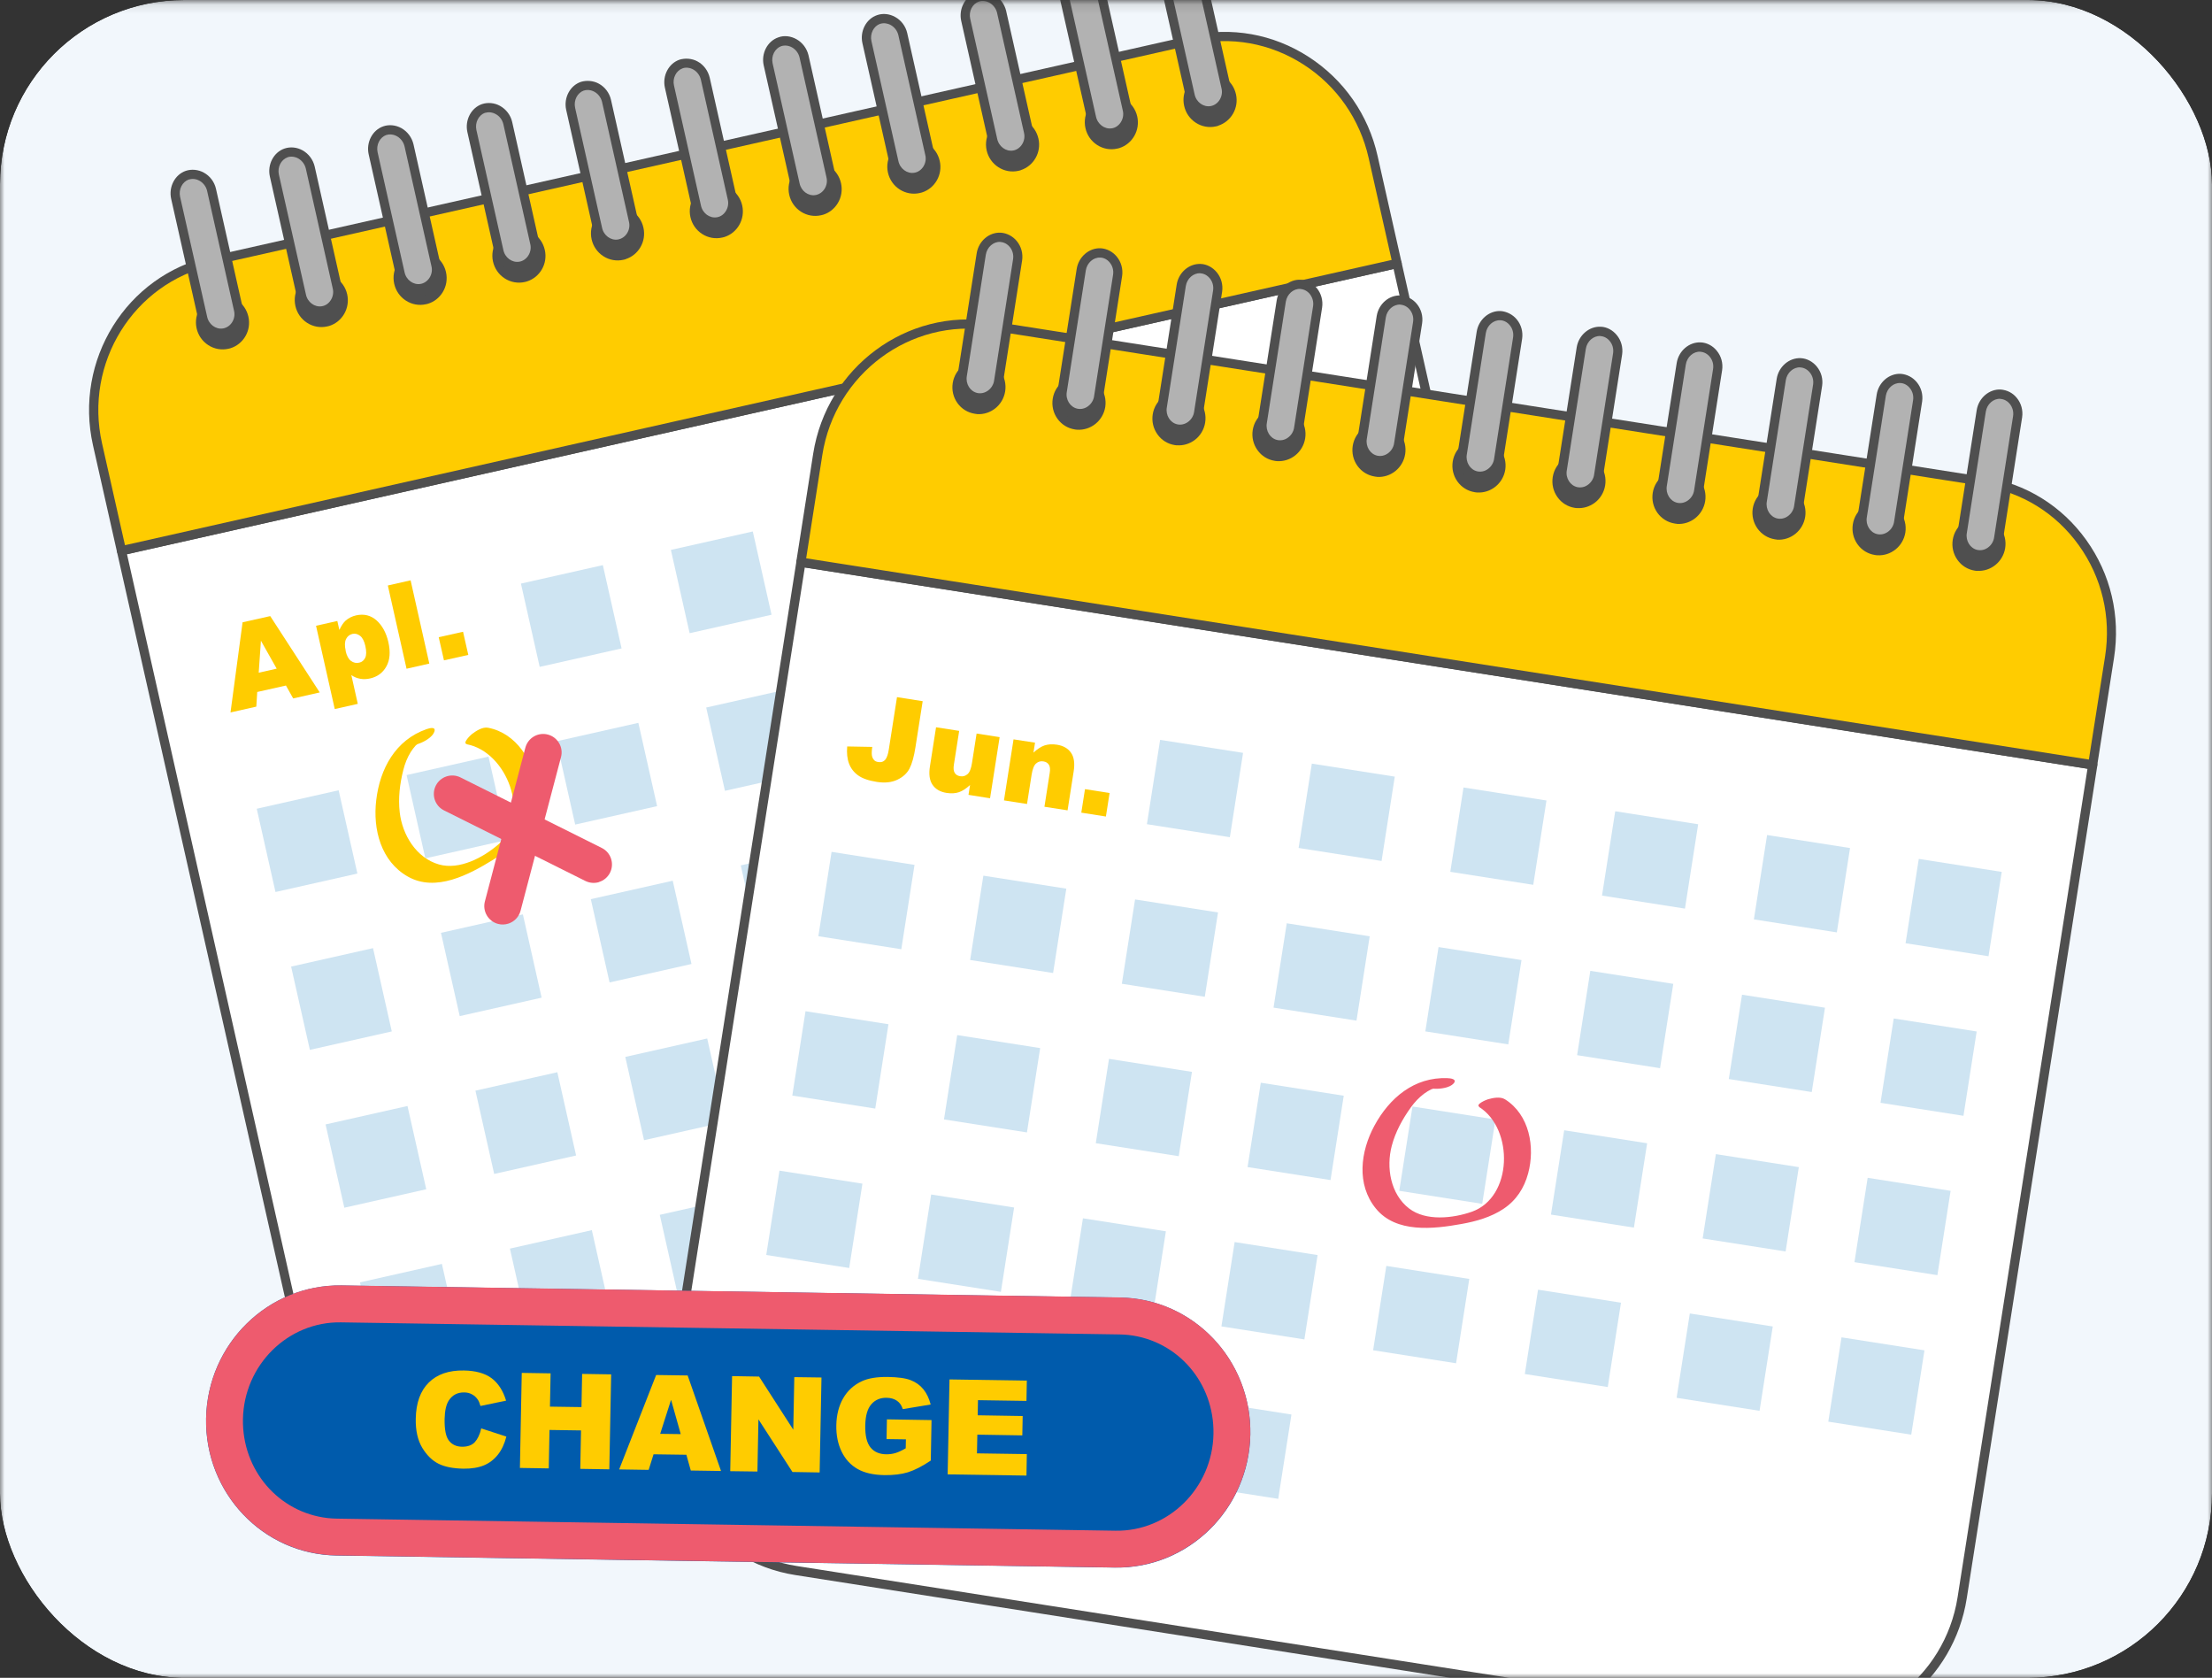
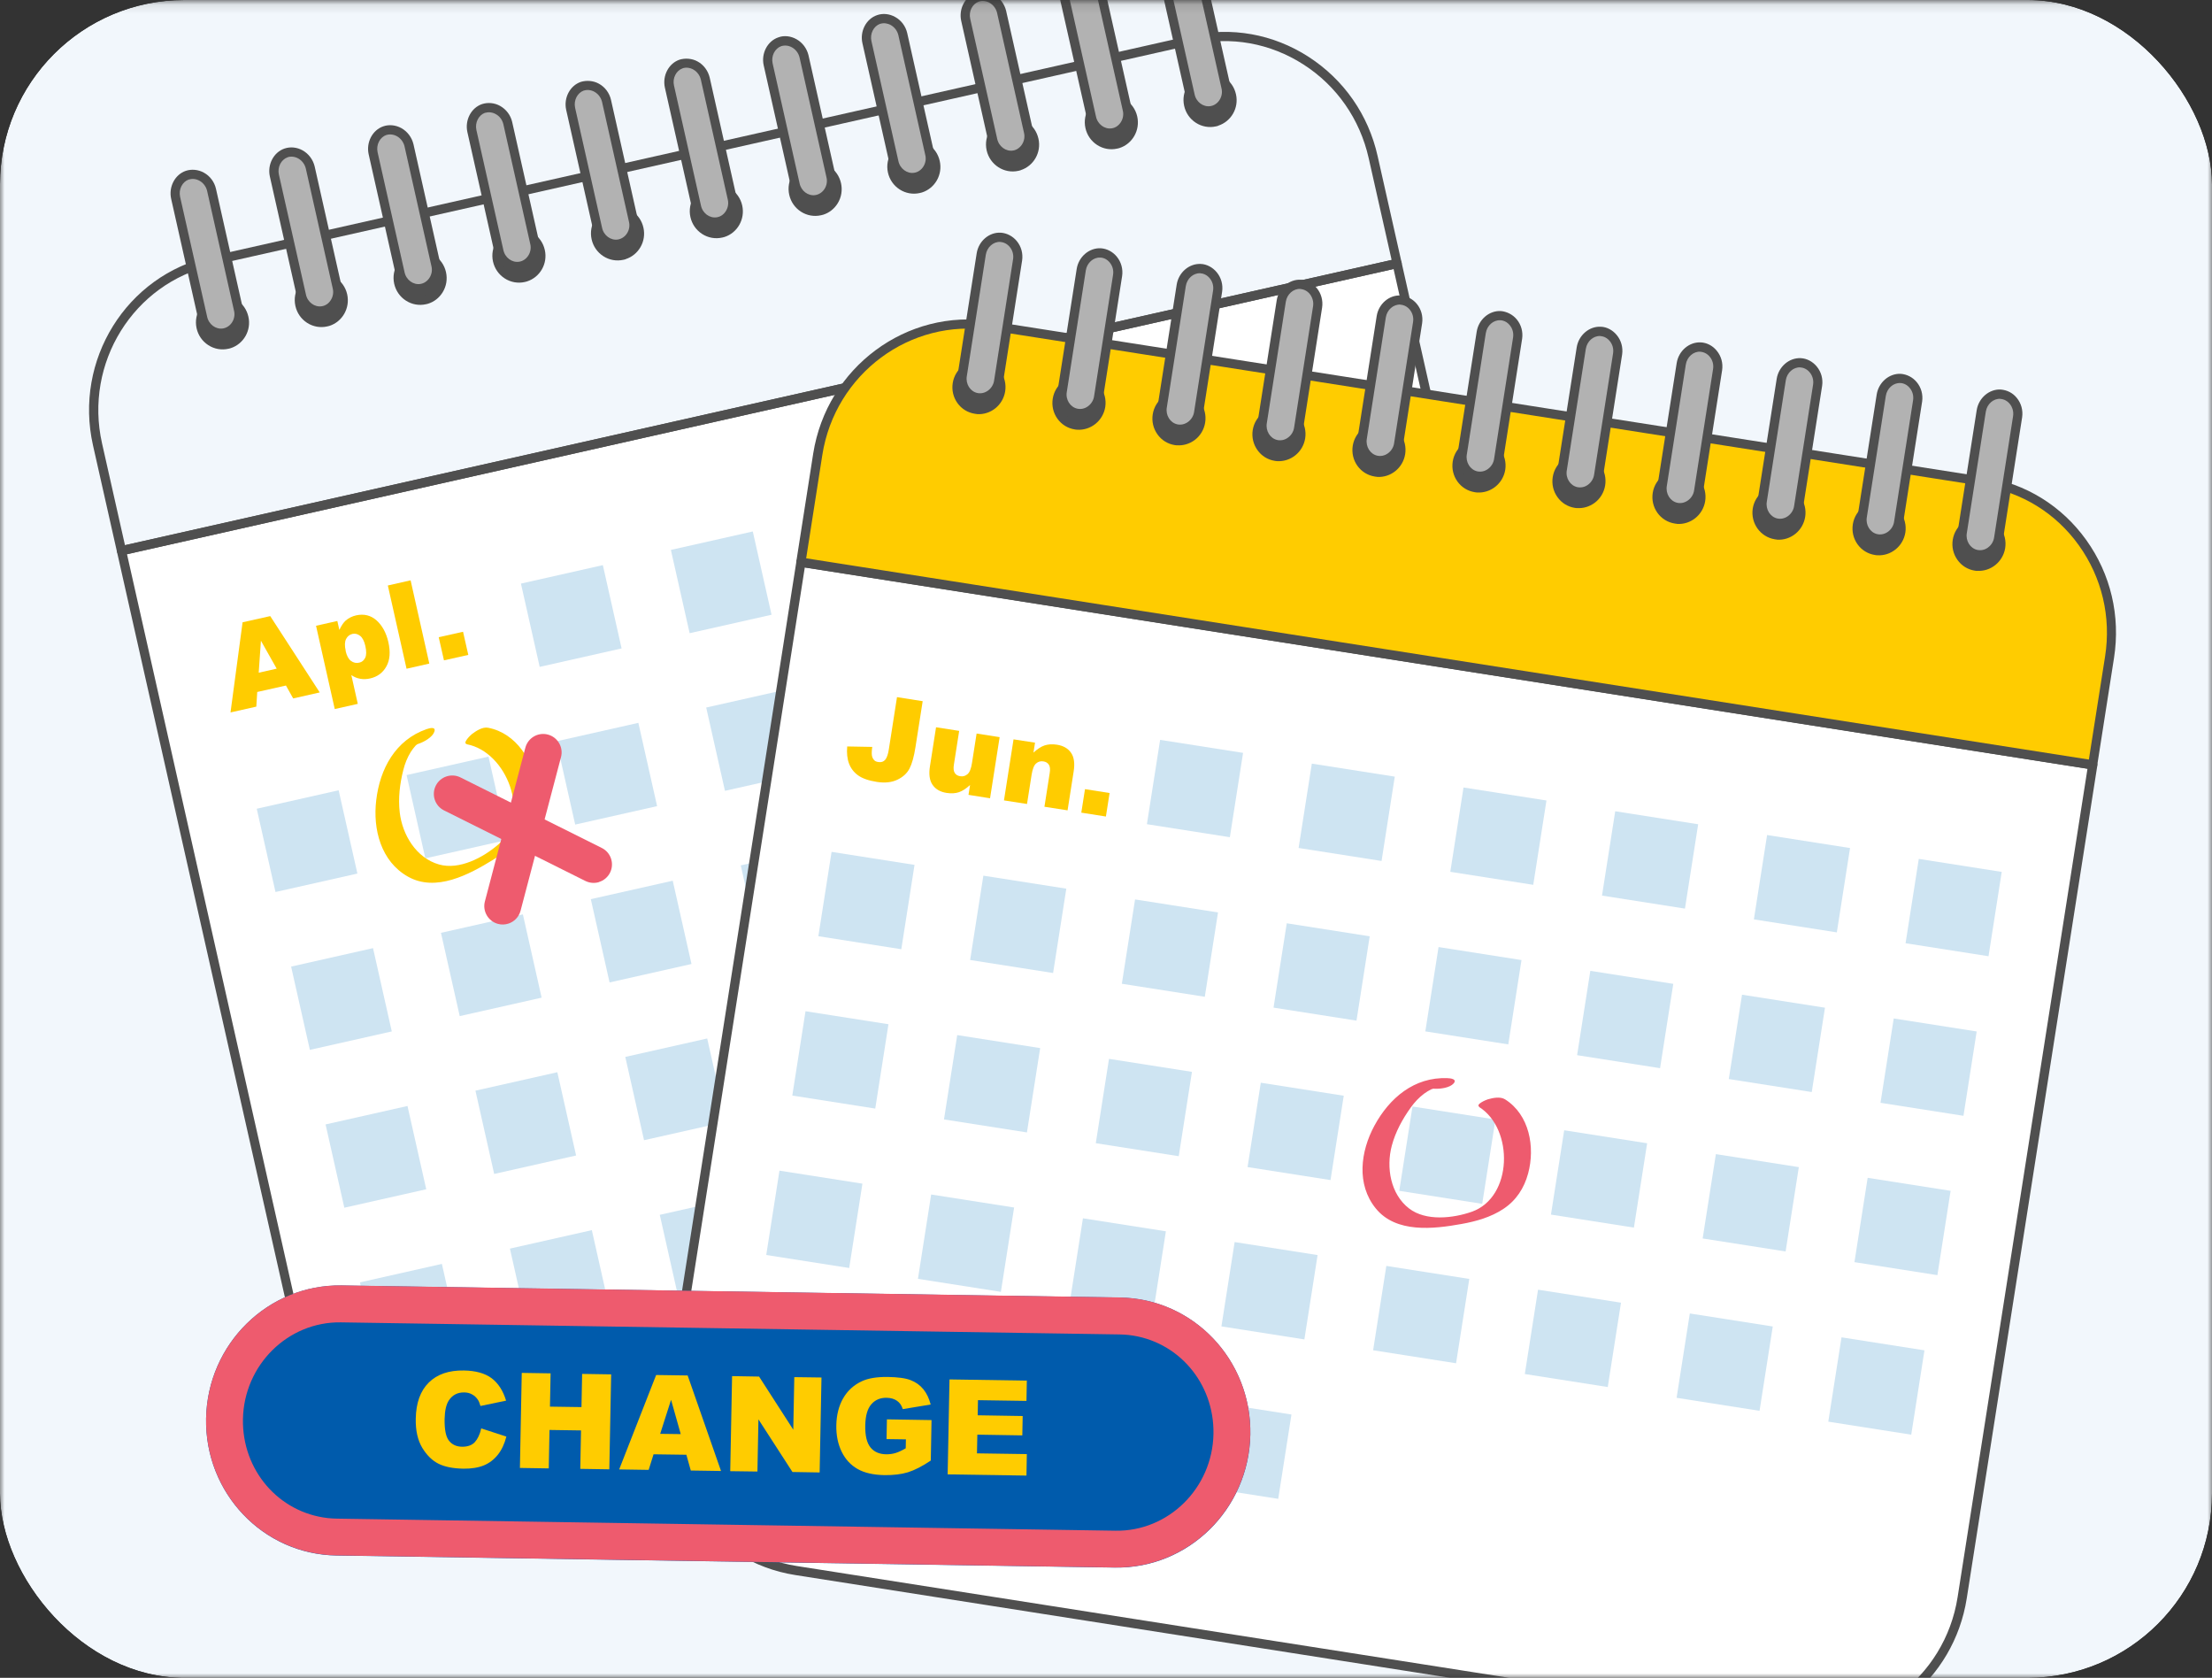
<svg xmlns="http://www.w3.org/2000/svg" width="240" height="182" viewBox="0 0 240 182" fill="none">
  <rect x="0" y="0" width="240" height="182" fill="#333333" stroke="none" />
  <g id="æç¨æ´æ¹ä¿éª 2">
    <g clip-path="url(#clip0_1233_27270)">
      <g id="Clip path group">
        <mask id="mask0_1233_27270" style="mask-type:luminance" maskUnits="userSpaceOnUse" x="0" y="0" width="240" height="182">
          <g id="clippath">
            <path id="Vector" d="M240 0.109H0V181.999H240V0.109Z" fill="white" />
          </g>
        </mask>
        <g mask="url(#mask0_1233_27270)">
          <g id="Group">
            <g id="Group_2">
              <path id="Vector_2" d="M243.56 -0.002H-2.96V181.998H243.56V-0.002Z" fill="#F2F7FC" />
              <g id="Group_3">
                <g id="Group_4">
                  <g id="Group_5">
                    <path id="Vector_3" d="M151.59 28.578L171.68 117.798C173.7 126.788 168.17 135.698 159.32 137.688L52.96 161.628C44.11 163.618 35.3 157.948 33.27 148.948L13.18 59.738L151.59 28.578Z" fill="white" />
                    <path id="Vector_4" d="M160.81 137.808C160.36 137.948 159.9 138.078 159.43 138.178L53.07 162.118C48.66 163.108 44.12 162.298 40.29 159.828C36.46 157.358 33.79 153.538 32.79 149.058L12.69 59.848C12.66 59.718 12.69 59.588 12.75 59.468C12.82 59.358 12.94 59.278 13.06 59.248L151.47 28.088C151.74 28.028 152.01 28.198 152.07 28.468L172.16 117.688C174.13 126.458 169.1 135.178 160.81 137.808ZM13.78 60.118L33.75 148.848C34.7 153.068 37.21 156.678 40.82 158.998C44.43 161.318 48.7 162.088 52.84 161.148L159.2 137.208C167.77 135.268 173.14 126.618 171.18 117.908L151.2 29.178L13.78 60.118Z" fill="#4F4F4F" />
                  </g>
                  <g id="Group_6">
-                     <path id="Vector_5" d="M151.59 28.578L148.99 17.038C146.97 8.048 138.15 2.368 129.3 4.358L22.94 28.308C14.09 30.298 8.56 39.208 10.58 48.198L13.18 59.738L151.59 28.578Z" fill="#FFCC00" />
                    <path id="Vector_6" d="M151.74 29.058C151.74 29.058 151.71 29.058 151.7 29.068L13.29 60.228C13.02 60.288 12.75 60.118 12.69 59.848L10.09 48.308C8.01 39.058 13.71 29.878 22.83 27.818L129.19 3.868C133.6 2.878 138.14 3.688 141.97 6.158C145.8 8.628 148.47 12.448 149.47 16.928L152.07 28.468C152.13 28.728 151.98 28.978 151.73 29.058H151.74ZM13.56 59.138L150.99 28.198L148.5 17.148C147.55 12.928 145.04 9.318 141.43 6.998C137.82 4.678 133.55 3.908 129.41 4.848L23.05 28.788C14.48 30.728 9.11 39.378 11.07 48.088L13.56 59.138Z" fill="#4F4F4F" />
                  </g>
                  <g id="Group_7">
                    <g id="Group_8">
                      <path id="Vector_7" d="M24.686 37.34C25.969 37.051 26.77 35.76 26.477 34.456C26.183 33.152 24.905 32.329 23.623 32.618C22.341 32.907 21.539 34.198 21.833 35.502C22.127 36.805 23.404 37.628 24.686 37.34Z" fill="#4F4F4F" />
                      <path id="Vector_8" d="M25.02 37.769C24.94 37.789 24.86 37.819 24.78 37.829C24.03 37.999 23.25 37.859 22.6 37.439C21.95 37.019 21.5 36.369 21.33 35.609C20.98 34.039 21.96 32.469 23.5 32.129C24.25 31.959 25.03 32.099 25.68 32.519C26.33 32.939 26.78 33.589 26.95 34.349C27.29 35.839 26.43 37.319 25.02 37.769ZM23.57 33.149C22.65 33.439 22.09 34.419 22.31 35.399C22.42 35.899 22.72 36.329 23.15 36.609C23.58 36.879 24.08 36.969 24.57 36.859C25.6 36.639 26.22 35.609 25.99 34.569C25.88 34.069 25.58 33.639 25.15 33.359C24.72 33.089 24.22 32.999 23.73 33.109C23.68 33.119 23.63 33.139 23.58 33.149H23.57Z" fill="#4F4F4F" />
                    </g>
                    <g id="Group_9">
                      <path id="Vector_9" d="M35.395 34.925C36.678 34.637 37.479 33.346 37.186 32.042C36.892 30.738 35.614 29.915 34.332 30.204C33.05 30.492 32.248 31.784 32.542 33.087C32.836 34.391 34.113 35.214 35.395 34.925Z" fill="#4F4F4F" />
                      <path id="Vector_10" d="M35.74 35.349C35.66 35.368 35.58 35.398 35.5 35.408C34.75 35.578 33.97 35.438 33.32 35.019C32.67 34.599 32.22 33.949 32.05 33.188C31.7 31.619 32.67 30.058 34.22 29.709C35.77 29.358 37.32 30.358 37.67 31.928C38 33.419 37.15 34.898 35.74 35.349ZM34.29 30.729C33.37 31.018 32.81 31.998 33.03 32.978C33.14 33.478 33.44 33.908 33.87 34.188C34.3 34.459 34.8 34.548 35.29 34.438C36.3 34.218 36.94 33.188 36.7 32.148C36.47 31.119 35.45 30.459 34.44 30.689C34.39 30.698 34.34 30.718 34.29 30.729Z" fill="#4F4F4F" />
                    </g>
                    <g id="Group_10">
                      <path id="Vector_11" d="M46.114 32.521C47.396 32.233 48.198 30.941 47.904 29.637C47.611 28.334 46.333 27.511 45.051 27.799C43.768 28.088 42.967 29.379 43.26 30.683C43.554 31.987 44.831 32.81 46.114 32.521Z" fill="#4F4F4F" />
                      <path id="Vector_12" d="M46.46 32.939C46.38 32.959 46.3 32.989 46.22 32.999C45.47 33.169 44.69 33.029 44.04 32.609C43.39 32.189 42.94 31.539 42.77 30.779C42.42 29.209 43.4 27.649 44.94 27.299C45.69 27.129 46.47 27.269 47.12 27.689C47.77 28.109 48.22 28.759 48.39 29.519C48.56 30.279 48.43 31.059 48.02 31.719C47.65 32.309 47.1 32.739 46.46 32.939ZM45 28.319C44.08 28.609 43.52 29.589 43.74 30.569C43.85 31.069 44.15 31.499 44.58 31.779C45.01 32.049 45.51 32.149 46 32.039C46.49 31.929 46.91 31.629 47.17 31.199C47.44 30.769 47.52 30.249 47.41 29.749C47.3 29.249 47 28.819 46.57 28.539C46.14 28.269 45.64 28.179 45.15 28.289C45.1 28.299 45.05 28.319 45 28.329V28.319Z" fill="#4F4F4F" />
                    </g>
                    <g id="Group_11">
                      <path id="Vector_13" d="M56.821 30.097C58.103 29.809 58.904 28.517 58.611 27.214C58.317 25.91 57.04 25.087 55.757 25.376C54.475 25.664 53.674 26.955 53.967 28.259C54.261 29.563 55.538 30.386 56.821 30.097Z" fill="#4F4F4F" />
                      <path id="Vector_14" d="M57.17 30.529C57.09 30.549 57.02 30.569 56.94 30.589C56.19 30.759 55.41 30.619 54.76 30.199C54.11 29.779 53.66 29.129 53.49 28.369C53.14 26.799 54.14 25.229 55.66 24.889C56.41 24.719 57.19 24.859 57.84 25.279C58.49 25.699 58.94 26.349 59.11 27.109C59.45 28.599 58.59 30.079 57.17 30.529ZM55.72 25.909C54.8 26.199 54.24 27.179 54.46 28.159C54.57 28.659 54.87 29.089 55.3 29.369C55.73 29.639 56.23 29.739 56.72 29.629C57.73 29.389 58.37 28.369 58.13 27.339C58.02 26.839 57.72 26.409 57.29 26.129C56.86 25.859 56.36 25.759 55.87 25.869C55.82 25.879 55.77 25.899 55.72 25.909Z" fill="#4F4F4F" />
                    </g>
                    <g id="Group_12">
                      <path id="Vector_15" d="M67.539 27.681C68.822 27.393 69.623 26.102 69.33 24.798C69.036 23.494 67.758 22.671 66.476 22.96C65.194 23.248 64.392 24.539 64.686 25.843C64.98 27.147 66.257 27.97 67.539 27.681Z" fill="#4F4F4F" />
                      <path id="Vector_16" d="M67.88 28.119C67.8 28.139 67.72 28.169 67.64 28.179C66.89 28.349 66.11 28.209 65.46 27.789C64.81 27.369 64.36 26.719 64.19 25.959C63.84 24.389 64.81 22.819 66.36 22.469C67.11 22.299 67.89 22.439 68.54 22.859C69.19 23.279 69.64 23.929 69.81 24.689C70.15 26.179 69.29 27.659 67.88 28.109V28.119ZM66.43 23.499C65.51 23.789 64.95 24.769 65.17 25.749C65.28 26.249 65.58 26.679 66.01 26.959C66.44 27.229 66.94 27.319 67.43 27.209C68.46 26.989 69.08 25.959 68.85 24.919C68.74 24.419 68.44 23.989 68.01 23.709C67.58 23.439 67.08 23.349 66.59 23.459C66.54 23.469 66.49 23.489 66.44 23.499H66.43Z" fill="#4F4F4F" />
                    </g>
                    <g id="Group_13">
                      <path id="Vector_17" d="M78.248 25.275C79.531 24.986 80.332 23.695 80.039 22.391C79.745 21.087 78.468 20.265 77.185 20.553C75.903 20.842 75.101 22.133 75.395 23.437C75.689 24.741 76.966 25.564 78.248 25.275Z" fill="#4F4F4F" />
                      <path id="Vector_18" d="M78.6 25.708C78.52 25.728 78.44 25.758 78.36 25.768C77.61 25.938 76.83 25.798 76.18 25.378C75.53 24.958 75.08 24.308 74.91 23.548C74.56 21.978 75.54 20.418 77.08 20.068C78.63 19.718 80.18 20.718 80.53 22.288C80.86 23.778 80.01 25.258 78.6 25.708ZM77.15 21.088C76.23 21.378 75.67 22.358 75.89 23.338C76 23.838 76.3 24.268 76.73 24.548C77.16 24.818 77.66 24.908 78.15 24.798C79.16 24.578 79.8 23.548 79.56 22.508C79.33 21.478 78.31 20.818 77.3 21.048C77.25 21.058 77.2 21.078 77.15 21.088Z" fill="#4F4F4F" />
                    </g>
                    <g id="Group_14">
                      <path id="Vector_19" d="M88.977 22.861C90.26 22.572 91.061 21.281 90.767 19.977C90.474 18.674 89.196 17.851 87.914 18.139C86.632 18.428 85.83 19.719 86.124 21.023C86.417 22.327 87.695 23.15 88.977 22.861Z" fill="#4F4F4F" />
                      <path id="Vector_20" d="M89.32 23.289C89.24 23.309 89.16 23.339 89.08 23.349C88.33 23.519 87.55 23.379 86.9 22.959C86.25 22.539 85.8 21.889 85.63 21.129C85.28 19.559 86.25 17.999 87.8 17.649C88.55 17.479 89.33 17.619 89.98 18.039C90.63 18.459 91.08 19.109 91.25 19.869C91.42 20.629 91.29 21.409 90.88 22.069C90.51 22.659 89.96 23.089 89.32 23.289ZM87.86 18.669C86.94 18.959 86.38 19.939 86.6 20.919C86.71 21.419 87.01 21.849 87.44 22.129C87.87 22.399 88.37 22.499 88.86 22.389C89.35 22.279 89.77 21.979 90.03 21.549C90.3 21.119 90.38 20.599 90.27 20.099C90.16 19.599 89.86 19.169 89.43 18.889C89 18.619 88.5 18.529 88.01 18.639C87.96 18.649 87.91 18.669 87.86 18.679V18.669Z" fill="#4F4F4F" />
                    </g>
                    <g id="Group_15">
                      <path id="Vector_21" d="M99.686 20.457C100.968 20.168 101.77 18.877 101.476 17.573C101.183 16.269 99.905 15.446 98.623 15.735C97.341 16.024 96.539 17.315 96.833 18.619C97.126 19.923 98.404 20.745 99.686 20.457Z" fill="#4F4F4F" />
                      <path id="Vector_22" d="M100.03 20.878C99.95 20.898 99.87 20.928 99.79 20.939C99.04 21.108 98.26 20.968 97.61 20.549C96.96 20.128 96.51 19.479 96.34 18.718C95.99 17.148 96.99 15.579 98.51 15.239C99.26 15.069 100.04 15.209 100.69 15.629C101.34 16.049 101.79 16.698 101.96 17.459C102.3 18.948 101.44 20.428 100.03 20.878ZM98.58 16.259C97.66 16.549 97.1 17.529 97.32 18.509C97.43 19.009 97.73 19.439 98.16 19.718C98.59 19.988 99.09 20.078 99.58 19.968C100.6 19.748 101.23 18.718 101 17.678C100.89 17.178 100.59 16.748 100.16 16.468C99.73 16.198 99.23 16.099 98.74 16.209C98.69 16.218 98.64 16.238 98.59 16.248L98.58 16.259Z" fill="#4F4F4F" />
                    </g>
                    <g id="Group_16">
                      <path id="Vector_23" d="M110.402 18.031C111.685 17.742 112.486 16.451 112.193 15.147C111.899 13.843 110.622 13.021 109.339 13.309C108.057 13.598 107.255 14.889 107.549 16.193C107.843 17.497 109.12 18.32 110.402 18.031Z" fill="#4F4F4F" />
                      <path id="Vector_24" d="M110.74 18.469C110.66 18.489 110.58 18.519 110.5 18.529C108.95 18.879 107.4 17.879 107.05 16.309C106.7 14.739 107.68 13.169 109.22 12.819C109.97 12.649 110.75 12.789 111.4 13.209C112.05 13.629 112.5 14.279 112.67 15.039C113.01 16.529 112.15 18.009 110.74 18.459V18.469ZM109.29 13.849C108.37 14.139 107.81 15.119 108.03 16.099C108.26 17.129 109.28 17.789 110.29 17.559C111.3 17.339 111.94 16.299 111.71 15.269C111.6 14.769 111.3 14.339 110.87 14.059C110.44 13.789 109.94 13.699 109.45 13.809C109.4 13.819 109.35 13.839 109.3 13.849H109.29Z" fill="#4F4F4F" />
                    </g>
                    <g id="Group_17">
                      <path id="Vector_25" d="M121.111 15.627C122.394 15.338 123.195 14.047 122.902 12.743C122.608 11.439 121.331 10.616 120.048 10.905C118.766 11.194 117.964 12.485 118.258 13.789C118.552 15.092 119.829 15.915 121.111 15.627Z" fill="#4F4F4F" />
                      <path id="Vector_26" d="M121.46 16.058C121.38 16.078 121.3 16.108 121.22 16.117C120.47 16.288 119.69 16.148 119.04 15.727C118.39 15.307 117.94 14.658 117.77 13.898C117.42 12.328 118.39 10.768 119.94 10.418C121.49 10.068 123.04 11.068 123.39 12.637C123.72 14.127 122.87 15.607 121.46 16.058ZM120 11.438C119.08 11.727 118.52 12.707 118.74 13.688C118.85 14.188 119.15 14.617 119.58 14.898C120.01 15.168 120.51 15.258 121 15.148C122 14.938 122.65 13.898 122.41 12.857C122.18 11.828 121.16 11.168 120.15 11.398C120.1 11.408 120.05 11.428 120 11.438Z" fill="#4F4F4F" />
                    </g>
                    <g id="Group_18">
                      <path id="Vector_27" d="M131.82 13.213C133.103 12.924 133.904 11.633 133.611 10.329C133.317 9.025 132.039 8.202 130.757 8.491C129.475 8.78 128.673 10.071 128.967 11.375C129.261 12.678 130.538 13.501 131.82 13.213Z" fill="#4F4F4F" />
                      <path id="Vector_28" d="M132.17 13.648C132.09 13.668 132.01 13.698 131.93 13.708C131.18 13.878 130.4 13.738 129.75 13.318C129.1 12.898 128.65 12.248 128.48 11.488C128.31 10.728 128.44 9.948 128.85 9.288C129.26 8.628 129.9 8.168 130.65 7.998C131.4 7.828 132.18 7.968 132.83 8.388C133.48 8.808 133.93 9.458 134.1 10.218C134.44 11.708 133.58 13.188 132.16 13.638L132.17 13.648ZM130.72 9.028C130.3 9.158 129.94 9.438 129.7 9.828C129.43 10.258 129.35 10.778 129.46 11.278C129.57 11.778 129.87 12.208 130.3 12.488C130.73 12.758 131.23 12.858 131.72 12.748C132.73 12.518 133.37 11.488 133.14 10.458C133.03 9.958 132.73 9.528 132.3 9.248C131.87 8.978 131.37 8.888 130.88 8.998C130.83 9.008 130.78 9.028 130.72 9.038V9.028Z" fill="#4F4F4F" />
                    </g>
                  </g>
                  <g id="Group_19">
                    <g id="Group_20">
                      <path id="Vector_29" d="M25.87 33.569C26.171 34.758 25.39 35.928 24.28 36.118C23.25 36.288 22.201 35.559 21.98 34.449C21.011 30.119 20.03 25.788 19.061 21.459C18.82 20.378 19.41 19.319 20.331 19.009C21.381 18.648 22.651 19.349 22.951 20.588C23.921 24.919 24.901 29.248 25.87 33.578V33.569Z" fill="#B2B2B2" />
                      <path id="Vector_30" d="M24.69 36.538C24.59 36.568 24.48 36.598 24.37 36.618C23.05 36.838 21.76 35.908 21.49 34.548L18.57 21.568C18.28 20.268 18.98 18.928 20.17 18.528C20.78 18.328 21.51 18.388 22.12 18.728C22.78 19.088 23.26 19.728 23.43 20.468L26.35 33.458C26.52 34.168 26.39 34.918 26 35.528C25.68 36.018 25.21 36.368 24.68 36.538H24.69ZM20.51 19.468H20.49C19.78 19.718 19.36 20.538 19.54 21.348L22.47 34.338C22.64 35.188 23.42 35.758 24.2 35.628C24.59 35.558 24.94 35.328 25.17 34.978C25.42 34.598 25.5 34.128 25.39 33.698L22.47 20.698C22.36 20.238 22.06 19.838 21.65 19.608C21.29 19.408 20.88 19.358 20.53 19.468H20.51Z" fill="#4F4F4F" />
                    </g>
                    <g id="Group_21">
                      <path id="Vector_31" d="M36.59 31.158C36.89 32.348 36.11 33.518 35 33.708C33.97 33.878 32.92 33.148 32.7 32.038L29.78 19.048C29.54 17.968 30.13 16.908 31.05 16.598C32.1 16.238 33.37 16.938 33.67 18.178C34.64 22.508 35.62 26.838 36.59 31.168V31.158Z" fill="#B2B2B2" />
                      <path id="Vector_32" d="M35.4 34.119C35.3 34.149 35.19 34.179 35.08 34.199C33.76 34.419 32.47 33.489 32.2 32.129L29.28 19.149C28.99 17.849 29.69 16.509 30.88 16.109C31.51 15.899 32.22 15.969 32.83 16.309C33.49 16.679 33.96 17.309 34.14 18.049L37.06 31.039C37.23 31.749 37.1 32.499 36.7 33.109C36.38 33.599 35.91 33.949 35.38 34.119H35.4ZM31.23 17.059H31.21C30.5 17.309 30.08 18.129 30.26 18.939L33.19 31.929C33.36 32.779 34.14 33.349 34.92 33.219C35.31 33.159 35.66 32.919 35.88 32.569C36.13 32.189 36.21 31.719 36.1 31.279L33.18 18.279C33.07 17.819 32.77 17.419 32.36 17.189C32 16.989 31.59 16.939 31.23 17.049V17.059Z" fill="#4F4F4F" />
                    </g>
                    <g id="Group_22">
                      <path id="Vector_33" d="M47.3 28.748C47.6 29.938 46.82 31.108 45.71 31.298C44.68 31.468 43.63 30.738 43.41 29.628C42.44 25.298 41.46 20.968 40.49 16.638C40.25 15.558 40.84 14.498 41.76 14.188C42.81 13.828 44.08 14.528 44.38 15.768C45.35 20.098 46.33 24.428 47.3 28.758V28.748Z" fill="#B2B2B2" />
                      <path id="Vector_34" d="M46.12 31.709C46.02 31.739 45.91 31.769 45.8 31.789C44.48 32.009 43.19 31.079 42.92 29.719L40 16.739C39.71 15.439 40.41 14.099 41.6 13.699C42.21 13.489 42.94 13.559 43.55 13.899C44.21 14.269 44.68 14.899 44.86 15.639L47.78 28.629C47.95 29.339 47.82 30.089 47.42 30.699C47.1 31.189 46.63 31.539 46.1 31.709H46.12ZM41.94 14.639H41.92C41.21 14.889 40.79 15.709 40.97 16.519L43.89 29.509C44.06 30.359 44.84 30.929 45.62 30.799C46 30.739 46.36 30.499 46.59 30.149C46.84 29.769 46.92 29.299 46.81 28.869L43.89 15.869C43.78 15.409 43.48 15.009 43.07 14.779C42.71 14.579 42.3 14.529 41.94 14.639Z" fill="#4F4F4F" />
                    </g>
                    <g id="Group_23">
                      <path id="Vector_35" d="M58.02 26.338C58.32 27.528 57.54 28.698 56.43 28.888C55.4 29.058 54.35 28.328 54.13 27.218C53.16 22.888 52.18 18.558 51.21 14.228C50.97 13.148 51.56 12.088 52.48 11.778C53.53 11.418 54.8 12.118 55.1 13.358C56.07 17.688 57.05 22.018 58.02 26.348V26.338Z" fill="#B2B2B2" />
                      <path id="Vector_36" d="M56.83 29.298C56.73 29.328 56.62 29.358 56.51 29.378C55.19 29.598 53.9 28.668 53.63 27.308L50.71 14.328C50.42 13.028 51.12 11.688 52.31 11.288C52.93 11.088 53.65 11.148 54.26 11.488C54.92 11.858 55.4 12.488 55.57 13.228L58.49 26.218C58.66 26.928 58.53 27.678 58.14 28.288C57.82 28.778 57.35 29.128 56.82 29.298H56.83ZM52.66 12.228H52.64C51.93 12.478 51.51 13.298 51.69 14.108L54.61 27.098C54.78 27.948 55.56 28.518 56.34 28.388C56.73 28.328 57.08 28.088 57.31 27.738C57.56 27.358 57.64 26.888 57.53 26.458L54.61 13.458C54.5 12.998 54.2 12.598 53.79 12.378C53.43 12.178 53.02 12.128 52.67 12.238L52.66 12.228Z" fill="#4F4F4F" />
                    </g>
                    <g id="Group_24">
                      <path id="Vector_37" d="M68.73 23.918C69.03 25.108 68.25 26.278 67.14 26.468C66.11 26.638 65.06 25.908 64.84 24.798C63.87 20.468 62.89 16.138 61.92 11.808C61.68 10.728 62.27 9.668 63.19 9.358C64.24 8.998 65.51 9.698 65.81 10.938L68.73 23.928V23.918Z" fill="#B2B2B2" />
                      <path id="Vector_38" d="M67.55 26.889C67.45 26.919 67.34 26.949 67.23 26.969C65.91 27.189 64.62 26.259 64.35 24.899L61.43 11.919C61.14 10.619 61.84 9.279 63.03 8.879C63.63 8.699 64.37 8.739 64.98 9.079C65.64 9.439 66.12 10.079 66.29 10.819L69.21 23.809C69.38 24.519 69.25 25.269 68.85 25.879C68.53 26.369 68.06 26.719 67.53 26.889H67.55ZM63.37 9.819H63.35C62.64 10.069 62.22 10.889 62.4 11.699L65.32 24.689C65.49 25.539 66.27 26.109 67.05 25.979C67.44 25.909 67.79 25.679 68.02 25.329C68.27 24.949 68.35 24.479 68.24 24.049L65.32 11.049C65.21 10.589 64.91 10.189 64.5 9.959C64.14 9.759 63.73 9.709 63.37 9.819Z" fill="#4F4F4F" />
                    </g>
                    <g id="Group_25">
                      <path id="Vector_39" d="M79.45 21.508C79.75 22.698 78.97 23.868 77.86 24.058C76.83 24.228 75.78 23.498 75.56 22.388C74.59 18.058 73.61 13.728 72.64 9.398C72.4 8.318 72.99 7.258 73.91 6.948C74.96 6.588 76.23 7.288 76.53 8.528C77.5 12.858 78.48 17.188 79.45 21.518V21.508Z" fill="#B2B2B2" />
                      <path id="Vector_40" d="M78.26 24.479C78.16 24.509 78.05 24.539 77.94 24.559C76.62 24.779 75.33 23.849 75.06 22.489L72.14 9.509C71.85 8.209 72.55 6.869 73.74 6.469C74.35 6.289 75.08 6.329 75.69 6.669C76.35 7.029 76.82 7.669 77 8.409L79.92 21.399C80.09 22.109 79.96 22.859 79.56 23.469C79.24 23.959 78.77 24.309 78.24 24.479H78.26ZM74.09 7.409H74.07C73.36 7.659 72.94 8.479 73.13 9.289L76.05 22.279C76.22 23.129 77 23.699 77.78 23.569C78.17 23.509 78.52 23.269 78.74 22.919C78.99 22.539 79.07 22.069 78.96 21.629L76.04 8.629C75.93 8.169 75.63 7.769 75.22 7.539C74.86 7.339 74.45 7.289 74.09 7.399V7.409Z" fill="#4F4F4F" />
                    </g>
                    <g id="Group_26">
                      <path id="Vector_41" d="M90.16 19.1C90.46 20.29 89.68 21.46 88.57 21.65C87.54 21.82 86.49 21.09 86.27 19.98C85.3 15.65 84.32 11.32 83.35 6.99C83.11 5.91 83.7 4.85 84.62 4.54C85.67 4.18 86.94 4.88 87.24 6.12L90.16 19.11V19.1Z" fill="#B2B2B2" />
                      <path id="Vector_42" d="M88.98 22.059C88.88 22.089 88.77 22.119 88.66 22.139C87.34 22.359 86.05 21.429 85.78 20.069L82.86 7.089C82.57 5.789 83.27 4.449 84.46 4.049C85.08 3.819 85.8 3.909 86.41 4.249C87.07 4.619 87.54 5.249 87.72 5.989L90.64 18.979C90.81 19.689 90.68 20.439 90.29 21.049C89.97 21.539 89.5 21.889 88.97 22.059H88.98ZM84.8 4.999H84.78C84.07 5.249 83.65 6.069 83.83 6.879L86.75 19.869C86.92 20.719 87.69 21.289 88.48 21.159C88.87 21.089 89.22 20.859 89.45 20.509C89.7 20.129 89.78 19.659 89.67 19.229L86.75 6.229C86.64 5.769 86.34 5.369 85.93 5.139C85.57 4.939 85.16 4.889 84.8 4.999Z" fill="#4F4F4F" />
                    </g>
                    <g id="Group_27">
                      <path id="Vector_43" d="M100.88 16.69C101.18 17.88 100.4 19.05 99.29 19.24C98.26 19.41 97.21 18.68 96.99 17.57C96.02 13.24 95.04 8.91 94.07 4.58C93.83 3.5 94.42 2.44 95.34 2.13C96.39 1.77 97.66 2.47 97.96 3.71L100.88 16.7V16.69Z" fill="#B2B2B2" />
                      <path id="Vector_44" d="M99.69 19.649C99.59 19.679 99.48 19.709 99.37 19.729C98.05 19.949 96.76 19.019 96.49 17.659L93.57 4.679C93.28 3.379 93.98 2.039 95.17 1.639C95.8 1.419 96.51 1.499 97.12 1.839C97.78 2.199 98.26 2.839 98.43 3.579L101.35 16.569C101.52 17.279 101.39 18.029 101 18.639C100.68 19.129 100.21 19.479 99.68 19.649H99.69ZM95.52 2.579H95.5C94.79 2.829 94.37 3.649 94.55 4.459L97.47 17.449C97.64 18.299 98.42 18.869 99.2 18.739C99.59 18.679 99.94 18.439 100.17 18.089C100.42 17.709 100.5 17.239 100.39 16.809L97.47 3.809C97.36 3.349 97.06 2.949 96.65 2.719C96.29 2.519 95.88 2.469 95.53 2.579H95.52Z" fill="#4F4F4F" />
                    </g>
                    <g id="Group_28">
                      <path id="Vector_45" d="M111.59 14.268C111.89 15.458 111.11 16.628 110 16.818C108.97 16.988 107.92 16.258 107.7 15.148L104.78 2.158C104.54 1.078 105.13 0.018 106.05 -0.292C107.1 -0.652 108.37 0.048 108.67 1.288C109.64 5.618 110.62 9.948 111.59 14.278V14.268Z" fill="#B2B2B2" />
                      <path id="Vector_46" d="M110.41 17.238C110.31 17.268 110.2 17.299 110.09 17.319C108.77 17.538 107.48 16.608 107.21 15.248L104.29 2.269C104 0.969 104.7 -0.371 105.89 -0.771C106.51 -0.991 107.23 -0.911 107.85 -0.571C108.51 -0.211 108.98 0.429 109.16 1.159L112.08 14.149C112.25 14.858 112.12 15.608 111.72 16.218C111.4 16.709 110.93 17.058 110.4 17.229L110.41 17.238ZM106.23 0.169H106.21C105.5 0.419 105.08 1.239 105.27 2.049L108.19 15.039C108.36 15.889 109.14 16.459 109.92 16.328C110.3 16.268 110.65 16.029 110.88 15.678C111.13 15.299 111.21 14.829 111.1 14.389L108.18 1.389C108.07 0.929 107.77 0.529 107.36 0.299C107 0.099 106.59 0.049 106.23 0.159V0.169Z" fill="#4F4F4F" />
                    </g>
                    <g id="Group_29">
                      <path id="Vector_47" d="M122.31 11.86C122.61 13.05 121.83 14.22 120.72 14.409C119.69 14.579 118.64 13.85 118.42 12.739L115.5 -0.251C115.26 -1.331 115.85 -2.39 116.77 -2.7C117.82 -3.061 119.09 -2.361 119.39 -1.121L122.31 11.87V11.86Z" fill="#B2B2B2" />
                      <path id="Vector_48" d="M121.12 14.829C121.02 14.859 120.91 14.889 120.81 14.909C119.49 15.129 118.2 14.199 117.93 12.839L115 -0.141C114.71 -1.441 115.41 -2.781 116.6 -3.181C117.23 -3.371 117.94 -3.321 118.55 -2.981C119.21 -2.621 119.69 -1.981 119.86 -1.241L122.78 11.749C122.95 12.459 122.82 13.209 122.42 13.819C122.1 14.309 121.63 14.659 121.1 14.829H121.12ZM116.95 -2.241H116.93C116.22 -1.991 115.8 -1.171 115.99 -0.361L118.91 12.629C119.08 13.479 119.86 14.049 120.64 13.919C121.03 13.859 121.37 13.619 121.6 13.269C121.85 12.889 121.93 12.419 121.82 11.979L118.9 -1.021C118.79 -1.481 118.49 -1.881 118.08 -2.111C117.72 -2.311 117.31 -2.361 116.95 -2.251V-2.241Z" fill="#4F4F4F" />
                    </g>
                    <g id="Group_30">
                      <path id="Vector_49" d="M133.02 9.449C133.32 10.639 132.54 11.809 131.43 11.999C130.4 12.169 129.35 11.439 129.13 10.329C128.16 5.999 127.18 1.669 126.21 -2.661C125.97 -3.741 126.56 -4.801 127.48 -5.111C128.53 -5.471 129.8 -4.771 130.1 -3.531C131.07 0.799 132.05 5.129 133.02 9.459V9.449Z" fill="#B2B2B2" />
                      <path id="Vector_50" d="M131.84 12.409C131.74 12.439 131.63 12.469 131.52 12.489C130.2 12.709 128.91 11.779 128.64 10.419L125.72 -2.561C125.43 -3.861 126.13 -5.201 127.32 -5.601C127.98 -5.791 128.66 -5.741 129.27 -5.401C129.93 -5.031 130.41 -4.401 130.58 -3.661L133.5 9.329C133.67 10.039 133.54 10.789 133.15 11.399C132.83 11.889 132.36 12.239 131.83 12.409H131.84ZM127.66 -4.651H127.64C126.93 -4.401 126.51 -3.581 126.69 -2.771L129.61 10.219C129.78 11.069 130.56 11.639 131.34 11.509C131.73 11.449 132.08 11.209 132.31 10.859C132.56 10.479 132.64 10.009 132.53 9.579L129.61 -3.421C129.5 -3.881 129.2 -4.281 128.79 -4.511C128.43 -4.711 128.02 -4.761 127.67 -4.651H127.66Z" fill="#4F4F4F" />
                    </g>
                  </g>
                  <g id="Group_31">
                    <g id="Group_32">
                      <path id="Vector_51" d="M31.03 74.36L27.91 75.06L27.81 76.65L25.01 77.28L26.32 67.5L29.32 66.83L34.69 75.11L31.81 75.76L31.03 74.37V74.36ZM30.02 72.53L28.31 69.5L28.07 72.97L30.02 72.53Z" fill="#FFCC00" />
                    </g>
                    <g id="Group_33">
                      <path id="Vector_52" d="M36.32 76.909L34.29 67.879L36.6 67.359L36.82 68.329C37.05 67.849 37.28 67.509 37.51 67.309C37.83 67.039 38.2 66.849 38.64 66.749C39.5 66.559 40.24 66.749 40.86 67.299C41.48 67.859 41.9 68.639 42.13 69.619C42.38 70.709 42.31 71.599 41.92 72.289C41.54 72.979 40.95 73.409 40.17 73.589C39.79 73.679 39.43 73.689 39.09 73.629C38.75 73.569 38.42 73.439 38.12 73.229L38.82 76.349L36.33 76.909H36.32ZM37.5 70.609C37.62 71.129 37.81 71.489 38.08 71.689C38.35 71.889 38.65 71.959 38.98 71.879C39.27 71.819 39.48 71.639 39.62 71.359C39.76 71.079 39.77 70.649 39.64 70.069C39.52 69.539 39.33 69.169 39.07 68.969C38.81 68.769 38.54 68.699 38.25 68.759C37.93 68.829 37.7 69.019 37.55 69.309C37.4 69.609 37.38 70.039 37.51 70.599L37.5 70.609Z" fill="#FFCC00" />
                      <path id="Vector_53" d="M42.08 63.509L44.55 62.949L46.58 71.979L44.11 72.539L42.08 63.509Z" fill="#FFCC00" />
                      <path id="Vector_54" d="M47.6 69.119L50.24 68.529L50.81 71.039L48.17 71.629L47.6 69.119Z" fill="#FFCC00" />
                    </g>
                  </g>
                  <g id="Group_34">
                    <g id="Group_35">
                      <path id="Vector_55" d="M36.743 85.723L27.856 87.725L29.89 96.758L38.778 94.757L36.743 85.723Z" fill="#CEE4F2" />
                      <path id="Vector_56" d="M53.002 82.071L44.115 84.072L46.149 93.106L55.036 91.105L53.002 82.071Z" fill="#CEE4F2" />
                      <path id="Vector_57" d="M69.261 78.409L60.373 80.41L62.408 89.444L71.295 87.443L69.261 78.409Z" fill="#CEE4F2" />
                      <path id="Vector_58" d="M85.51 74.747L76.623 76.748L78.657 85.782L87.544 83.781L85.51 74.747Z" fill="#CEE4F2" />
                      <path id="Vector_59" d="M101.779 71.085L92.891 73.086L94.926 82.12L103.813 80.118L101.779 71.085Z" fill="#CEE4F2" />
                      <path id="Vector_60" d="M118.038 67.423L109.15 69.424L111.184 78.458L120.072 76.456L118.038 67.423Z" fill="#CEE4F2" />
                      <path id="Vector_61" d="M134.296 63.761L125.409 65.762L127.443 74.796L136.331 72.794L134.296 63.761Z" fill="#CEE4F2" />
                      <path id="Vector_62" d="M150.555 60.098L141.668 62.1L143.702 71.133L152.589 69.132L150.555 60.098Z" fill="#CEE4F2" />
                    </g>
                    <g id="Group_36">
                      <path id="Vector_63" d="M40.473 102.846L31.586 104.848L33.62 113.881L42.508 111.88L40.473 102.846Z" fill="#CEE4F2" />
                      <path id="Vector_64" d="M56.732 99.184L47.845 101.186L49.879 110.219L58.766 108.218L56.732 99.184Z" fill="#CEE4F2" />
                      <path id="Vector_65" d="M72.991 95.532L64.103 97.533L66.138 106.567L75.025 104.566L72.991 95.532Z" fill="#CEE4F2" />
                      <path id="Vector_66" d="M89.26 91.868L80.372 93.869L82.406 102.903L91.294 100.902L89.26 91.868Z" fill="#CEE4F2" />
                      <path id="Vector_67" d="M105.519 88.206L96.631 90.207L98.665 99.241L107.553 97.24L105.519 88.206Z" fill="#CEE4F2" />
                      <path id="Vector_68" d="M121.768 84.546L112.88 86.547L114.914 95.581L123.802 93.579L121.768 84.546Z" fill="#CEE4F2" />
                      <path id="Vector_69" d="M138.026 80.883L129.139 82.885L131.173 91.919L140.061 89.917L138.026 80.883Z" fill="#CEE4F2" />
                      <path id="Vector_70" d="M154.285 77.221L145.398 79.223L147.432 88.257L156.319 86.255L154.285 77.221Z" fill="#CEE4F2" />
                    </g>
                    <g id="Group_37">
                      <path id="Vector_71" d="M44.213 119.968L35.325 121.969L37.359 131.003L46.247 129.001L44.213 119.968Z" fill="#CEE4F2" />
                      <path id="Vector_72" d="M60.471 116.305L51.584 118.307L53.618 127.34L62.506 125.339L60.471 116.305Z" fill="#CEE4F2" />
                      <path id="Vector_73" d="M76.731 112.645L67.843 114.646L69.877 123.68L78.765 121.679L76.731 112.645Z" fill="#CEE4F2" />
                      <path id="Vector_74" d="M92.989 108.991L84.102 110.992L86.136 120.026L95.023 118.025L92.989 108.991Z" fill="#CEE4F2" />
                      <path id="Vector_75" d="M109.248 105.329L100.361 107.33L102.395 116.364L111.282 114.363L109.248 105.329Z" fill="#CEE4F2" />
                      <path id="Vector_76" d="M125.507 101.667L116.619 103.668L118.654 112.702L127.541 110.701L125.507 101.667Z" fill="#CEE4F2" />
                      <path id="Vector_77" d="M141.766 98.005L132.878 100.006L134.912 109.04L143.8 107.038L141.766 98.005Z" fill="#CEE4F2" />
                      <path id="Vector_78" d="M158.024 94.343L149.137 96.344L151.171 105.378L160.059 103.376L158.024 94.343Z" fill="#CEE4F2" />
                    </g>
                    <g id="Group_38">
                      <path id="Vector_79" d="M47.945 137.098L39.057 139.1L41.091 148.133L49.979 146.132L47.945 137.098Z" fill="#CEE4F2" />
                      <path id="Vector_80" d="M64.213 133.436L55.326 135.438L57.36 144.471L66.248 142.47L64.213 133.436Z" fill="#CEE4F2" />
                      <path id="Vector_81" d="M80.472 129.774L71.585 131.775L73.619 140.809L82.506 138.808L80.472 129.774Z" fill="#CEE4F2" />
                      <path id="Vector_82" d="M96.731 126.112L87.844 128.113L89.878 137.147L98.765 135.146L96.731 126.112Z" fill="#CEE4F2" />
                    </g>
                    <g id="Group_39">
                      <path id="Vector_83" d="M65.409 61.301L56.521 63.303L58.555 72.337L67.443 70.335L65.409 61.301Z" fill="#CEE4F2" />
                      <path id="Vector_84" d="M81.677 57.649L72.79 59.65L74.824 68.684L83.712 66.683L81.677 57.649Z" fill="#CEE4F2" />
                      <path id="Vector_85" d="M97.927 53.989L89.039 55.99L91.073 65.024L99.961 63.023L97.927 53.989Z" fill="#CEE4F2" />
-                       <path id="Vector_86" d="M114.185 50.327L105.298 52.328L107.332 61.362L116.22 59.361L114.185 50.327Z" fill="#CEE4F2" />
                      <path id="Vector_87" d="M130.444 46.665L121.557 48.666L123.591 57.7L132.478 55.699L130.444 46.665Z" fill="#CEE4F2" />
                      <path id="Vector_88" d="M146.703 43.003L137.815 45.004L139.85 54.038L148.737 52.036L146.703 43.003Z" fill="#CEE4F2" />
                    </g>
                  </g>
                  <path id="Vector_89" d="M50.64 80.729C55.01 81.549 57.65 88.479 54.08 91.589C52.44 93.019 49.83 94.399 47.63 93.769C45.16 93.069 43.65 90.549 43.37 88.119C43.19 86.579 43.38 85.009 43.76 83.519C43.93 82.839 44.19 82.179 44.56 81.579C44.72 81.319 44.9 81.099 45.1 80.869C45.14 80.819 45.4 80.649 45.18 80.779C45.28 80.719 45.37 80.699 45.49 80.649C46.03 80.459 46.91 79.969 47.12 79.389C47.34 78.789 46.63 78.969 46.29 79.089C42.89 80.269 41.22 83.409 40.82 86.799C40.44 89.949 41.33 93.439 44.26 95.089C47.29 96.799 50.9 94.869 53.52 93.249C54.88 92.399 56.23 91.379 57.16 90.049C58.11 88.689 58.43 87.129 58.24 85.499C57.9 82.569 56.03 79.519 52.95 78.939C52.35 78.829 51.66 79.279 51.2 79.629C51.08 79.719 50.12 80.619 50.66 80.719L50.64 80.729Z" fill="#FFCC00" />
                  <g id="Group_40">
                    <path id="Vector_90" d="M65.01 95.678C64.53 95.828 64 95.798 63.51 95.558L48.18 87.908C47.19 87.418 46.79 86.218 47.28 85.228C47.77 84.238 48.98 83.838 49.96 84.328L65.29 91.978C66.28 92.468 66.68 93.668 66.19 94.658C65.94 95.158 65.5 95.518 65 95.668L65.01 95.678Z" fill="#EE5B6E" />
                    <path id="Vector_91" d="M55.15 100.189C54.8 100.299 54.42 100.319 54.04 100.219C52.97 99.939 52.33 98.839 52.61 97.779L57 81.109C57.28 80.039 58.37 79.399 59.44 79.679C60.51 79.959 61.15 81.059 60.87 82.119L56.48 98.789C56.3 99.479 55.78 99.989 55.15 100.189Z" fill="#EE5B6E" />
                  </g>
                </g>
                <g id="Group_41">
                  <g id="Group_42">
                    <path id="Vector_92" d="M227.06 82.959L212.89 173.309C211.46 182.419 203.04 188.659 194.08 187.259L86.37 170.359C77.41 168.949 71.3 160.429 72.73 151.319L86.9 60.969L227.06 82.959Z" fill="white" />
                    <path id="Vector_93" d="M195.42 187.909C194.95 187.879 194.47 187.819 194 187.749L86.29 170.849C81.82 170.149 77.9 167.719 75.25 164.019C72.6 160.319 71.53 155.779 72.24 151.239L86.41 60.889C86.43 60.759 86.5 60.639 86.61 60.559C86.72 60.479 86.85 60.449 86.98 60.469L227.14 82.459C227.41 82.499 227.6 82.759 227.56 83.029L213.39 173.379C212 182.259 204.1 188.509 195.43 187.899L195.42 187.909ZM87.32 61.549L73.22 151.399C72.55 155.669 73.56 159.949 76.06 163.439C78.56 166.929 82.25 169.209 86.45 169.869L194.16 186.769C202.85 188.119 211.02 182.059 212.4 173.239L226.49 83.389L87.32 61.559V61.549Z" fill="#4F4F4F" />
                  </g>
                  <g id="Group_43">
                    <path id="Vector_94" d="M227.06 82.959L228.89 71.269C230.32 62.159 224.21 53.639 215.25 52.229L107.54 35.329C98.58 33.919 90.16 40.169 88.73 49.279L86.9 60.969L227.06 82.959Z" fill="#FFCC00" />
                    <path id="Vector_95" d="M227.02 83.46C227.02 83.46 226.99 83.46 226.98 83.46L86.82 61.47C86.55 61.43 86.36 61.17 86.4 60.9L88.23 49.21C89.7 39.85 98.38 33.41 107.61 34.85L215.32 51.75C219.79 52.45 223.71 54.88 226.36 58.58C229.01 62.28 230.08 66.82 229.37 71.36L227.54 83.05C227.5 83.31 227.27 83.49 227.01 83.47L227.02 83.46ZM87.47 60.56L226.64 82.39L228.4 71.2C229.07 66.93 228.06 62.65 225.56 59.16C223.06 55.67 219.37 53.39 215.17 52.73L107.46 35.83C98.78 34.48 90.6 40.54 89.22 49.36L87.47 60.55V60.56Z" fill="#4F4F4F" />
                  </g>
                  <g id="Group_44">
                    <g id="Group_45">
                      <path id="Vector_96" d="M108.555 42.366C108.762 41.046 107.877 39.81 106.578 39.607C105.28 39.403 104.059 40.308 103.852 41.629C103.645 42.949 104.53 44.185 105.829 44.388C107.127 44.592 108.348 43.686 108.555 42.366Z" fill="#4F4F4F" />
                      <path id="Vector_97" d="M106 44.91C105.92 44.91 105.84 44.89 105.76 44.88C105 44.76 104.33 44.35 103.88 43.72C103.43 43.09 103.25 42.32 103.37 41.55C103.62 39.96 105.11 38.86 106.67 39.11C107.43 39.23 108.1 39.64 108.55 40.28C109 40.91 109.18 41.68 109.06 42.45C108.82 43.96 107.48 45.02 106 44.92V44.91ZM106.35 40.08C105.38 40.01 104.5 40.71 104.35 41.71C104.27 42.22 104.39 42.73 104.69 43.14C104.99 43.55 105.42 43.82 105.92 43.9C106.96 44.07 107.92 43.34 108.08 42.29C108.16 41.78 108.04 41.27 107.74 40.86C107.44 40.45 107.01 40.18 106.51 40.1C106.46 40.1 106.41 40.09 106.35 40.08Z" fill="#4F4F4F" />
                    </g>
                    <g id="Group_46">
                      <path id="Vector_98" d="M119.405 44.059C119.612 42.739 118.727 41.504 117.428 41.3C116.13 41.096 114.909 42.002 114.702 43.322C114.495 44.642 115.38 45.878 116.679 46.081C117.977 46.285 119.198 45.38 119.405 44.059Z" fill="#4F4F4F" />
                      <path id="Vector_99" d="M116.85 46.611C116.77 46.611 116.69 46.59 116.61 46.581C115.85 46.461 115.18 46.05 114.73 45.42C114.28 44.791 114.1 44.02 114.22 43.251C114.47 41.66 115.95 40.571 117.52 40.81C119.09 41.06 120.16 42.55 119.92 44.141C119.68 45.651 118.34 46.711 116.86 46.611H116.85ZM117.2 41.781C116.23 41.711 115.36 42.41 115.2 43.41C115.12 43.92 115.24 44.431 115.54 44.84C115.83 45.251 116.27 45.52 116.77 45.6C117.79 45.77 118.76 45.041 118.93 43.99C119.09 42.941 118.39 41.961 117.37 41.8C117.32 41.8 117.27 41.791 117.21 41.781H117.2Z" fill="#4F4F4F" />
                    </g>
                    <g id="Group_47">
                      <path id="Vector_100" d="M130.255 45.764C130.462 44.444 129.577 43.209 128.278 43.005C126.98 42.801 125.759 43.707 125.552 45.027C125.345 46.348 126.23 47.583 127.529 47.787C128.827 47.99 130.048 47.085 130.255 45.764Z" fill="#4F4F4F" />
                      <path id="Vector_101" d="M127.71 48.31C127.63 48.31 127.55 48.29 127.46 48.28C126.7 48.16 126.03 47.75 125.58 47.11C125.13 46.48 124.95 45.71 125.07 44.94C125.32 43.35 126.81 42.26 128.37 42.5C129.13 42.62 129.8 43.03 130.25 43.66C130.7 44.29 130.88 45.06 130.76 45.83C130.64 46.6 130.23 47.28 129.61 47.74C129.05 48.15 128.38 48.35 127.71 48.3V48.31ZM128.05 43.48C127.08 43.41 126.21 44.11 126.05 45.11C125.97 45.62 126.09 46.13 126.39 46.54C126.68 46.95 127.12 47.22 127.62 47.3C128.11 47.38 128.61 47.26 129.02 46.95C129.43 46.65 129.7 46.2 129.78 45.69C129.86 45.18 129.74 44.67 129.44 44.26C129.14 43.85 128.71 43.58 128.21 43.5C128.16 43.5 128.1 43.49 128.05 43.48Z" fill="#4F4F4F" />
                    </g>
                    <g id="Group_48">
                      <path id="Vector_102" d="M141.105 47.468C141.312 46.147 140.427 44.912 139.128 44.708C137.83 44.505 136.609 45.41 136.402 46.73C136.195 48.051 137.08 49.286 138.379 49.49C139.677 49.693 140.898 48.788 141.105 47.468Z" fill="#4F4F4F" />
                      <path id="Vector_103" d="M138.55 50.019C138.47 50.019 138.39 49.999 138.31 49.989C137.55 49.869 136.88 49.459 136.43 48.819C135.98 48.189 135.8 47.419 135.92 46.649C136.17 45.059 137.68 43.969 139.22 44.209C139.98 44.329 140.65 44.739 141.1 45.379C141.55 46.009 141.73 46.779 141.61 47.549C141.37 49.059 140.03 50.119 138.55 50.019ZM138.9 45.179C137.93 45.109 137.05 45.809 136.9 46.809C136.82 47.319 136.94 47.829 137.24 48.239C137.53 48.649 137.97 48.919 138.47 48.999C139.5 49.149 140.46 48.439 140.63 47.389C140.71 46.879 140.59 46.369 140.29 45.959C140 45.549 139.56 45.279 139.06 45.199C139.01 45.199 138.96 45.189 138.9 45.179Z" fill="#4F4F4F" />
                    </g>
                    <g id="Group_49">
                      <path id="Vector_104" d="M151.945 49.173C152.152 47.852 151.267 46.617 149.968 46.413C148.67 46.21 147.449 47.115 147.242 48.435C147.035 49.756 147.92 50.991 149.218 51.195C150.517 51.398 151.738 50.493 151.945 49.173Z" fill="#4F4F4F" />
                      <path id="Vector_105" d="M149.4 51.72C149.32 51.72 149.24 51.7 149.16 51.69C148.4 51.57 147.73 51.16 147.28 50.53C146.83 49.9 146.65 49.13 146.77 48.36C147.02 46.77 148.51 45.67 150.07 45.92C150.83 46.04 151.5 46.45 151.95 47.09C152.4 47.72 152.58 48.49 152.46 49.26C152.22 50.77 150.88 51.83 149.4 51.73V51.72ZM149.75 46.89C148.78 46.82 147.91 47.52 147.75 48.52C147.67 49.03 147.79 49.54 148.09 49.95C148.39 50.36 148.82 50.63 149.32 50.71C150.36 50.88 151.31 50.15 151.48 49.1C151.56 48.59 151.44 48.08 151.14 47.67C150.84 47.26 150.41 46.99 149.91 46.91C149.86 46.91 149.81 46.9 149.75 46.89Z" fill="#4F4F4F" />
                    </g>
                    <g id="Group_50">
                      <path id="Vector_106" d="M162.804 50.868C163.011 49.547 162.127 48.312 160.828 48.108C159.529 47.905 158.309 48.81 158.102 50.131C157.895 51.451 158.78 52.687 160.078 52.89C161.377 53.094 162.597 52.188 162.804 50.868Z" fill="#4F4F4F" />
                      <path id="Vector_107" d="M160.25 53.419C160.17 53.419 160.09 53.399 160.01 53.389C159.25 53.269 158.58 52.859 158.13 52.229C157.68 51.599 157.5 50.829 157.62 50.059C157.87 48.469 159.36 47.379 160.92 47.619C162.49 47.869 163.56 49.359 163.32 50.949C163.08 52.459 161.74 53.519 160.26 53.419H160.25ZM160.6 48.589C159.63 48.519 158.76 49.219 158.6 50.219C158.52 50.729 158.64 51.239 158.94 51.649C159.23 52.059 159.67 52.329 160.17 52.409C161.19 52.579 162.16 51.849 162.33 50.799C162.49 49.749 161.79 48.769 160.77 48.609C160.72 48.609 160.67 48.599 160.61 48.589H160.6Z" fill="#4F4F4F" />
                    </g>
                    <g id="Group_51">
                      <path id="Vector_108" d="M173.655 52.571C173.862 51.251 172.977 50.015 171.678 49.812C170.379 49.608 169.159 50.513 168.952 51.834C168.745 53.154 169.63 54.39 170.928 54.593C172.227 54.797 173.448 53.892 173.655 52.571Z" fill="#4F4F4F" />
                      <path id="Vector_109" d="M171.11 55.119C171.03 55.119 170.95 55.099 170.86 55.089C170.1 54.969 169.43 54.559 168.98 53.919C168.53 53.289 168.35 52.519 168.47 51.749C168.72 50.159 170.2 49.059 171.77 49.309C172.53 49.429 173.2 49.839 173.65 50.469C174.1 51.099 174.28 51.869 174.16 52.639C174.04 53.409 173.63 54.089 173.01 54.549C172.45 54.959 171.78 55.159 171.11 55.109V55.119ZM171.45 50.289C170.48 50.219 169.61 50.919 169.45 51.919C169.37 52.429 169.49 52.939 169.79 53.349C170.08 53.759 170.52 54.029 171.02 54.109C171.51 54.189 172.01 54.069 172.42 53.759C172.83 53.459 173.1 53.009 173.18 52.499C173.26 51.989 173.14 51.479 172.84 51.069C172.54 50.659 172.11 50.389 171.61 50.309C171.56 50.309 171.5 50.299 171.45 50.289Z" fill="#4F4F4F" />
                    </g>
                    <g id="Group_52">
                      <path id="Vector_110" d="M184.504 54.276C184.711 52.956 183.826 51.72 182.528 51.517C181.229 51.313 180.009 52.218 179.802 53.539C179.595 54.859 180.48 56.095 181.778 56.298C183.077 56.502 184.297 55.596 184.504 54.276Z" fill="#4F4F4F" />
                      <path id="Vector_111" d="M181.95 56.819C181.87 56.819 181.79 56.799 181.71 56.789C180.95 56.669 180.28 56.259 179.83 55.629C179.38 54.999 179.2 54.229 179.32 53.459C179.57 51.869 181.08 50.779 182.62 51.019C183.38 51.139 184.05 51.549 184.5 52.189C184.95 52.819 185.13 53.589 185.01 54.359C184.77 55.869 183.43 56.929 181.95 56.829V56.819ZM182.31 51.989C181.34 51.919 180.46 52.619 180.31 53.619C180.23 54.129 180.35 54.639 180.65 55.049C180.95 55.459 181.38 55.729 181.88 55.809C182.91 55.979 183.87 55.249 184.04 54.199C184.12 53.689 184 53.179 183.7 52.769C183.41 52.359 182.97 52.089 182.47 52.009C182.42 52.009 182.37 51.999 182.31 51.989Z" fill="#4F4F4F" />
                    </g>
                    <g id="Group_53">
                      <path id="Vector_112" d="M195.344 55.979C195.551 54.659 194.667 53.423 193.368 53.22C192.069 53.016 190.849 53.922 190.642 55.242C190.435 56.562 191.32 57.798 192.618 58.001C193.917 58.205 195.137 57.3 195.344 55.979Z" fill="#4F4F4F" />
                      <path id="Vector_113" d="M192.81 58.529C192.73 58.529 192.65 58.509 192.57 58.499C191 58.249 189.93 56.759 190.17 55.169C190.42 53.579 191.91 52.479 193.47 52.729C194.23 52.849 194.9 53.259 195.35 53.899C195.8 54.529 195.98 55.299 195.86 56.069C195.62 57.579 194.28 58.639 192.8 58.539L192.81 58.529ZM193.15 53.689C192.18 53.619 191.31 54.319 191.15 55.319C190.99 56.369 191.69 57.349 192.71 57.509C193.73 57.679 194.7 56.949 194.87 55.899C194.95 55.389 194.83 54.879 194.53 54.469C194.23 54.059 193.8 53.789 193.3 53.709C193.25 53.709 193.2 53.699 193.14 53.689H193.15Z" fill="#4F4F4F" />
                    </g>
                    <g id="Group_54">
                      <path id="Vector_114" d="M206.196 57.665C206.403 56.344 205.518 55.109 204.219 54.905C202.921 54.702 201.7 55.607 201.493 56.928C201.286 58.248 202.171 59.483 203.47 59.687C204.768 59.891 205.989 58.985 206.196 57.665Z" fill="#4F4F4F" />
                      <path id="Vector_115" d="M203.66 60.23C203.58 60.23 203.5 60.21 203.42 60.2C202.66 60.08 201.99 59.67 201.54 59.04C201.09 58.41 200.91 57.64 201.03 56.87C201.28 55.28 202.76 54.19 204.33 54.43C205.9 54.68 206.97 56.17 206.73 57.76C206.49 59.27 205.15 60.33 203.67 60.23H203.66ZM204.01 55.4C203.04 55.33 202.17 56.03 202.01 57.03C201.93 57.54 202.05 58.05 202.35 58.46C202.64 58.87 203.08 59.14 203.58 59.22C204.59 59.39 205.57 58.66 205.74 57.61C205.9 56.56 205.2 55.58 204.18 55.42C204.13 55.42 204.08 55.41 204.02 55.4H204.01Z" fill="#4F4F4F" />
                    </g>
                    <g id="Group_55">
                      <path id="Vector_116" d="M217.056 59.37C217.263 58.05 216.378 56.814 215.079 56.611C213.781 56.407 212.56 57.312 212.353 58.633C212.146 59.953 213.031 61.188 214.33 61.392C215.628 61.596 216.849 60.69 217.056 59.37Z" fill="#4F4F4F" />
                      <path id="Vector_117" d="M214.5 61.929C214.42 61.929 214.34 61.909 214.26 61.899C213.5 61.779 212.83 61.369 212.38 60.729C211.93 60.099 211.75 59.329 211.87 58.559C211.99 57.789 212.4 57.109 213.02 56.649C213.64 56.189 214.4 55.999 215.17 56.119C215.93 56.239 216.6 56.649 217.05 57.279C217.5 57.909 217.68 58.679 217.56 59.449C217.32 60.959 215.98 62.019 214.5 61.919V61.929ZM214.85 57.099C214.41 57.069 213.97 57.199 213.61 57.459C213.2 57.759 212.93 58.209 212.85 58.719C212.77 59.229 212.89 59.739 213.19 60.149C213.48 60.559 213.92 60.829 214.42 60.909C215.44 61.059 216.42 60.349 216.58 59.299C216.66 58.789 216.54 58.279 216.24 57.869C215.94 57.459 215.51 57.189 215.01 57.109C214.96 57.109 214.9 57.099 214.85 57.089V57.099Z" fill="#4F4F4F" />
                    </g>
                  </g>
                  <g id="Group_56">
                    <g id="Group_57">
                      <path id="Vector_118" d="M108.34 41.321C108.18 42.541 107.02 43.341 105.93 43.111C104.91 42.891 104.2 41.831 104.4 40.711C105.09 36.321 105.78 31.941 106.46 27.551C106.63 26.451 107.57 25.691 108.55 25.741C109.66 25.801 110.59 26.911 110.4 28.171C109.71 32.561 109.02 36.941 108.34 41.331V41.321Z" fill="#B2B2B2" />
                      <path id="Vector_119" d="M106.14 43.64C106.03 43.64 105.92 43.62 105.82 43.59C104.52 43.31 103.66 41.97 103.91 40.61L105.97 27.47C106.18 26.15 107.32 25.17 108.58 25.24C109.22 25.28 109.87 25.6 110.32 26.15C110.8 26.73 111.01 27.49 110.9 28.25L108.84 41.41C108.74 42.13 108.34 42.79 107.75 43.2C107.27 43.53 106.71 43.69 106.15 43.65L106.14 43.64ZM108.55 26.24H108.53C107.78 26.2 107.09 26.81 106.96 27.63L104.9 40.79C104.75 41.64 105.26 42.46 106.04 42.63C106.42 42.71 106.83 42.63 107.18 42.38C107.55 42.12 107.8 41.71 107.86 41.27L109.92 28.1C109.99 27.63 109.86 27.15 109.56 26.79C109.3 26.47 108.94 26.28 108.56 26.25L108.55 26.24Z" fill="#4F4F4F" />
                    </g>
                    <g id="Group_58">
                      <path id="Vector_120" d="M119.19 43.02C119.03 44.24 117.87 45.04 116.78 44.81C115.76 44.59 115.05 43.53 115.25 42.41C115.94 38.02 116.63 33.64 117.31 29.25C117.48 28.15 118.42 27.39 119.4 27.44C120.51 27.5 121.44 28.61 121.25 29.87C120.56 34.26 119.87 38.64 119.19 43.03V43.02Z" fill="#B2B2B2" />
                      <path id="Vector_121" d="M116.99 45.34C116.88 45.34 116.77 45.32 116.67 45.29C115.37 45.01 114.51 43.67 114.76 42.31L116.82 29.17C117.03 27.85 118.17 26.87 119.43 26.93C120.09 26.97 120.73 27.3 121.17 27.84C121.65 28.42 121.86 29.19 121.75 29.94L119.69 43.1C119.59 43.82 119.19 44.48 118.6 44.89C118.12 45.22 117.56 45.38 117 45.34H116.99ZM119.4 27.94H119.38C118.63 27.9 117.94 28.51 117.81 29.33L115.75 42.49C115.59 43.34 116.11 44.16 116.89 44.33C117.27 44.41 117.69 44.33 118.03 44.08C118.4 43.82 118.65 43.41 118.71 42.96L120.77 29.79C120.84 29.32 120.71 28.84 120.41 28.48C120.15 28.16 119.79 27.96 119.41 27.94H119.4Z" fill="#4F4F4F" />
                    </g>
                    <g id="Group_59">
                      <path id="Vector_122" d="M130.04 44.729C129.88 45.949 128.72 46.749 127.63 46.519C126.61 46.299 125.9 45.239 126.1 44.119C126.79 39.729 127.48 35.349 128.16 30.959C128.33 29.859 129.27 29.099 130.25 29.149C131.36 29.209 132.29 30.319 132.1 31.579C131.41 35.969 130.72 40.349 130.04 44.739V44.729Z" fill="#B2B2B2" />
                      <path id="Vector_123" d="M127.84 47.04C127.73 47.04 127.62 47.02 127.52 46.99C126.22 46.71 125.36 45.37 125.61 44.01L127.67 30.87C127.88 29.55 129.02 28.57 130.28 28.63C130.92 28.65 131.58 29 132.02 29.54C132.5 30.12 132.71 30.89 132.6 31.64L130.54 44.8C130.44 45.52 130.04 46.17 129.45 46.59C128.97 46.92 128.41 47.08 127.85 47.04H127.84ZM130.25 29.64H130.23C129.48 29.6 128.79 30.21 128.66 31.03L126.6 44.19C126.45 45.04 126.96 45.86 127.74 46.03C128.12 46.11 128.53 46.03 128.88 45.78C129.25 45.52 129.5 45.11 129.56 44.67L131.62 31.5C131.69 31.03 131.56 30.55 131.26 30.19C131 29.87 130.64 29.67 130.26 29.65L130.25 29.64Z" fill="#4F4F4F" />
                    </g>
                    <g id="Group_60">
                      <path id="Vector_124" d="M140.89 46.43C140.73 47.65 139.57 48.45 138.48 48.22C137.46 48 136.75 46.94 136.95 45.82L139.01 32.66C139.18 31.56 140.12 30.8 141.1 30.85C142.21 30.91 143.14 32.02 142.95 33.28C142.26 37.67 141.57 42.05 140.89 46.44V46.43Z" fill="#B2B2B2" />
                      <path id="Vector_125" d="M138.69 48.751C138.58 48.751 138.47 48.73 138.37 48.7C137.07 48.42 136.21 47.081 136.46 45.721L138.52 32.581C138.73 31.261 139.87 30.28 141.13 30.34C141.78 30.381 142.43 30.701 142.87 31.25C143.35 31.831 143.56 32.6 143.45 33.35L141.39 46.511C141.29 47.23 140.89 47.891 140.3 48.3C139.82 48.63 139.26 48.791 138.7 48.751H138.69ZM141.1 31.34H141.08C140.33 31.3 139.64 31.91 139.51 32.73L137.45 45.891C137.3 46.74 137.81 47.56 138.59 47.73C138.97 47.81 139.39 47.73 139.73 47.48C140.1 47.221 140.35 46.81 140.41 46.37L142.47 33.2C142.54 32.73 142.4 32.251 142.11 31.89C141.85 31.57 141.49 31.381 141.11 31.351L141.1 31.34Z" fill="#4F4F4F" />
                    </g>
                    <g id="Group_61">
                      <path id="Vector_126" d="M151.74 48.131C151.58 49.351 150.42 50.151 149.33 49.921C148.31 49.701 147.6 48.641 147.8 47.521C148.49 43.131 149.18 38.751 149.86 34.361C150.03 33.261 150.97 32.501 151.95 32.551C153.06 32.611 153.99 33.721 153.8 34.981L151.74 48.141V48.131Z" fill="#B2B2B2" />
                      <path id="Vector_127" d="M149.54 50.45C149.43 50.45 149.32 50.43 149.22 50.4C147.92 50.12 147.06 48.78 147.31 47.42L149.37 34.28C149.58 32.96 150.72 31.98 151.98 32.05C152.6 32.1 153.27 32.41 153.72 32.96C154.2 33.54 154.41 34.3 154.3 35.06L152.24 48.22C152.14 48.94 151.74 49.59 151.15 50.01C150.67 50.34 150.11 50.5 149.55 50.46L149.54 50.45ZM151.95 33.04H151.93C151.18 33 150.49 33.61 150.36 34.43L148.3 47.59C148.15 48.44 148.66 49.26 149.44 49.43C149.82 49.51 150.23 49.43 150.58 49.18C150.95 48.92 151.2 48.51 151.26 48.07L153.32 34.9C153.39 34.43 153.26 33.95 152.96 33.59C152.7 33.27 152.34 33.08 151.96 33.05L151.95 33.04Z" fill="#4F4F4F" />
                    </g>
                    <g id="Group_62">
                      <path id="Vector_128" d="M162.59 49.828C162.43 51.048 161.27 51.848 160.18 51.618C159.16 51.398 158.45 50.338 158.65 49.218C159.34 44.828 160.03 40.448 160.71 36.058C160.88 34.958 161.82 34.198 162.8 34.248C163.91 34.308 164.84 35.418 164.65 36.678C163.96 41.068 163.27 45.448 162.59 49.838V49.828Z" fill="#B2B2B2" />
                      <path id="Vector_129" d="M160.39 52.149C160.28 52.149 160.17 52.129 160.07 52.099C158.77 51.819 157.91 50.479 158.16 49.119L160.22 35.979C160.43 34.659 161.57 33.679 162.83 33.739C163.46 33.789 164.13 34.109 164.57 34.649C165.05 35.229 165.26 35.989 165.15 36.749L163.09 49.909C162.99 50.629 162.59 51.289 162 51.699C161.52 52.029 160.96 52.189 160.4 52.149H160.39ZM162.8 34.739H162.78C162.03 34.699 161.34 35.309 161.21 36.129L159.15 49.289C159 50.139 159.51 50.959 160.29 51.129C160.67 51.209 161.09 51.129 161.43 50.879C161.8 50.619 162.05 50.209 162.11 49.759L164.17 36.589C164.24 36.119 164.11 35.639 163.81 35.279C163.55 34.959 163.19 34.759 162.81 34.739H162.8Z" fill="#4F4F4F" />
                    </g>
                    <g id="Group_63">
                      <path id="Vector_130" d="M173.44 51.53C173.28 52.75 172.12 53.55 171.03 53.32C170.01 53.1 169.3 52.04 169.5 50.92C170.19 46.53 170.88 42.15 171.56 37.76C171.73 36.66 172.67 35.9 173.65 35.95C174.76 36.01 175.69 37.12 175.5 38.38C174.81 42.77 174.12 47.15 173.44 51.54V51.53Z" fill="#B2B2B2" />
                      <path id="Vector_131" d="M171.24 53.85C171.13 53.85 171.02 53.83 170.92 53.8C169.62 53.52 168.76 52.18 169.01 50.82L171.07 37.68C171.28 36.36 172.42 35.38 173.68 35.44C174.34 35.46 174.98 35.81 175.42 36.35C175.9 36.93 176.11 37.7 176 38.45L173.94 51.61C173.84 52.33 173.44 52.99 172.85 53.4C172.37 53.73 171.81 53.89 171.25 53.85H171.24ZM173.65 36.45H173.63C172.88 36.41 172.19 37.02 172.06 37.84L170 51C169.84 51.85 170.36 52.67 171.14 52.84C171.52 52.92 171.94 52.84 172.28 52.59C172.65 52.33 172.9 51.92 172.96 51.48L175.02 38.31C175.09 37.84 174.96 37.36 174.66 37C174.4 36.68 174.04 36.48 173.66 36.46L173.65 36.45Z" fill="#4F4F4F" />
                    </g>
                    <g id="Group_64">
                      <path id="Vector_132" d="M184.29 53.239C184.13 54.459 182.97 55.259 181.88 55.029C180.86 54.809 180.15 53.749 180.35 52.629L182.41 39.469C182.58 38.369 183.52 37.609 184.5 37.659C185.61 37.719 186.54 38.829 186.35 40.089C185.66 44.479 184.97 48.859 184.29 53.249V53.239Z" fill="#B2B2B2" />
                      <path id="Vector_133" d="M182.09 55.549C181.98 55.549 181.87 55.529 181.77 55.499C180.47 55.219 179.61 53.879 179.86 52.519L181.92 39.379C182.13 38.059 183.27 37.079 184.53 37.139C185.19 37.169 185.83 37.499 186.27 38.049C186.75 38.629 186.96 39.389 186.85 40.149L184.79 53.309C184.69 54.029 184.29 54.689 183.7 55.099C183.22 55.429 182.66 55.589 182.1 55.549H182.09ZM184.5 38.149H184.48C183.73 38.109 183.04 38.719 182.91 39.539L180.85 52.699C180.7 53.549 181.21 54.369 181.99 54.539C182.37 54.619 182.78 54.539 183.13 54.289C183.5 54.029 183.75 53.619 183.81 53.179L185.87 40.009C185.94 39.539 185.81 39.059 185.51 38.699C185.25 38.379 184.89 38.189 184.51 38.159L184.5 38.149Z" fill="#4F4F4F" />
                    </g>
                    <g id="Group_65">
                      <path id="Vector_134" d="M195.14 54.94C194.98 56.16 193.82 56.96 192.73 56.73C191.71 56.51 191 55.45 191.2 54.33C191.89 49.94 192.58 45.56 193.26 41.17C193.43 40.07 194.37 39.31 195.35 39.36C196.46 39.42 197.39 40.53 197.2 41.79C196.51 46.18 195.82 50.56 195.14 54.95V54.94Z" fill="#B2B2B2" />
                      <path id="Vector_135" d="M192.94 57.26C192.83 57.26 192.72 57.24 192.62 57.21C191.32 56.93 190.46 55.59 190.71 54.23L192.77 41.09C192.98 39.77 194.12 38.79 195.38 38.85C196.04 38.88 196.68 39.22 197.12 39.76C197.6 40.34 197.81 41.1 197.7 41.85L195.64 55.01C195.54 55.73 195.14 56.39 194.55 56.8C194.07 57.13 193.51 57.29 192.95 57.25L192.94 57.26ZM195.35 39.85H195.33C194.58 39.81 193.89 40.42 193.76 41.24L191.7 54.4C191.55 55.25 192.06 56.07 192.84 56.24C193.22 56.32 193.63 56.24 193.98 55.99C194.35 55.73 194.6 55.32 194.66 54.88L196.72 41.71C196.79 41.24 196.66 40.76 196.36 40.4C196.1 40.08 195.73 39.88 195.36 39.86L195.35 39.85Z" fill="#4F4F4F" />
                    </g>
                    <g id="Group_66">
                      <path id="Vector_136" d="M205.99 56.639C205.83 57.859 204.67 58.659 203.58 58.429C202.56 58.209 201.85 57.149 202.05 56.029C202.74 51.639 203.43 47.259 204.11 42.869C204.28 41.769 205.22 41.009 206.2 41.059C207.31 41.119 208.24 42.229 208.05 43.489C207.36 47.879 206.67 52.259 205.99 56.649V56.639Z" fill="#B2B2B2" />
                      <path id="Vector_137" d="M203.79 58.959C203.68 58.959 203.58 58.94 203.47 58.91C202.17 58.63 201.31 57.289 201.56 55.929L203.62 42.789C203.83 41.469 204.97 40.489 206.23 40.55C206.89 40.599 207.53 40.919 207.97 41.459C208.45 42.039 208.66 42.8 208.55 43.559L206.49 56.719C206.39 57.44 205.99 58.099 205.4 58.51C204.92 58.84 204.36 58.999 203.8 58.959H203.79ZM206.2 41.55H206.18C205.43 41.51 204.74 42.12 204.61 42.94L202.55 56.099C202.4 56.95 202.91 57.77 203.69 57.94C204.07 58.02 204.48 57.94 204.83 57.69C205.2 57.429 205.45 57.02 205.51 56.569L207.57 43.4C207.64 42.929 207.51 42.45 207.21 42.09C206.95 41.77 206.59 41.569 206.21 41.55H206.2Z" fill="#4F4F4F" />
                    </g>
                    <g id="Group_67">
                      <path id="Vector_138" d="M216.84 58.34C216.68 59.56 215.52 60.36 214.43 60.13C213.41 59.91 212.7 58.85 212.9 57.73C213.59 53.34 214.28 48.96 214.96 44.57C215.13 43.47 216.07 42.71 217.05 42.76C218.16 42.82 219.09 43.93 218.9 45.19C218.21 49.58 217.52 53.96 216.84 58.35V58.34Z" fill="#B2B2B2" />
                      <path id="Vector_139" d="M214.64 60.661C214.53 60.661 214.42 60.641 214.32 60.611C213.02 60.331 212.16 58.991 212.41 57.631L214.47 44.491C214.68 43.171 215.82 42.191 217.08 42.251C217.76 42.311 218.38 42.611 218.82 43.161C219.3 43.741 219.51 44.511 219.4 45.261L217.34 58.421C217.24 59.141 216.84 59.801 216.25 60.211C215.77 60.541 215.21 60.701 214.65 60.661H214.64ZM217.05 43.261H217.03C216.28 43.221 215.59 43.831 215.46 44.651L213.4 57.811C213.25 58.661 213.76 59.481 214.54 59.651C214.93 59.731 215.34 59.651 215.68 59.401C216.05 59.141 216.3 58.731 216.36 58.291L218.42 45.121C218.49 44.651 218.35 44.171 218.06 43.811C217.8 43.491 217.44 43.301 217.06 43.271L217.05 43.261Z" fill="#4F4F4F" />
                    </g>
                  </g>
                  <g id="Group_68">
                    <g id="Group_69">
                      <path id="Vector_140" d="M97.32 75.619L100.11 76.059L99.33 81.029C99.17 82.069 98.95 82.849 98.68 83.369C98.41 83.889 97.97 84.289 97.36 84.579C96.75 84.869 96.02 84.949 95.16 84.819C94.25 84.679 93.57 84.439 93.11 84.109C92.65 83.779 92.32 83.359 92.12 82.829C91.92 82.309 91.86 81.689 91.92 80.969L94.64 81.019C94.58 81.419 94.57 81.729 94.6 81.939C94.63 82.149 94.72 82.319 94.86 82.469C94.95 82.569 95.1 82.629 95.3 82.659C95.61 82.709 95.86 82.629 96.04 82.419C96.22 82.209 96.36 81.819 96.44 81.269L97.32 75.639V75.619Z" fill="#FFCC00" />
                    </g>
                    <g id="Group_70">
                      <path id="Vector_141" d="M107.41 86.589L105.08 86.219L105.25 85.149C104.83 85.539 104.43 85.799 104.05 85.929C103.67 86.059 103.22 86.089 102.7 86.009C102.01 85.899 101.51 85.609 101.18 85.129C100.85 84.649 100.76 83.979 100.9 83.109L101.56 78.889L104.07 79.279L103.5 82.919C103.43 83.339 103.46 83.639 103.59 83.839C103.71 84.039 103.91 84.159 104.19 84.199C104.49 84.249 104.75 84.169 104.98 83.969C105.21 83.769 105.37 83.359 105.46 82.759L105.96 79.569L108.46 79.959L107.42 86.589H107.41Z" fill="#FFCC00" />
                      <path id="Vector_142" d="M109.97 80.199L112.3 80.559L112.13 81.639C112.55 81.249 112.95 80.99 113.33 80.859C113.72 80.73 114.17 80.699 114.68 80.779C115.37 80.889 115.88 81.18 116.21 81.659C116.54 82.139 116.63 82.82 116.49 83.689L115.83 87.9L113.32 87.51L113.89 83.87C113.96 83.45 113.93 83.149 113.8 82.949C113.67 82.749 113.48 82.629 113.2 82.589C112.9 82.539 112.63 82.62 112.41 82.82C112.18 83.019 112.03 83.429 111.93 84.029L111.43 87.209L108.93 86.82L109.97 80.189V80.199Z" fill="#FFCC00" />
                      <path id="Vector_143" d="M117.72 85.6L120.39 86.02L119.99 88.57L117.32 88.15L117.72 85.6Z" fill="#FFCC00" />
                    </g>
                  </g>
                  <g id="Group_71">
                    <g id="Group_72">
                      <path id="Vector_144" d="M90.225 92.404L88.791 101.553L97.791 102.964L99.225 93.816L90.225 92.404Z" fill="#CEE4F2" />
                      <path id="Vector_145" d="M106.693 94.985L105.259 104.133L114.259 105.544L115.694 96.395L106.693 94.985Z" fill="#CEE4F2" />
                      <path id="Vector_146" d="M123.153 97.563L121.719 106.711L130.719 108.122L132.154 98.974L123.153 97.563Z" fill="#CEE4F2" />
                      <path id="Vector_147" d="M139.612 100.151L138.177 109.299L147.178 110.71L148.612 101.562L139.612 100.151Z" fill="#CEE4F2" />
                      <path id="Vector_148" d="M156.081 102.729L154.647 111.877L163.647 113.288L165.081 104.14L156.081 102.729Z" fill="#CEE4F2" />
                      <path id="Vector_149" d="M172.549 105.309L171.115 114.457L180.115 115.868L181.55 106.72L172.549 105.309Z" fill="#CEE4F2" />
                      <path id="Vector_150" d="M189.008 107.897L187.573 117.045L196.574 118.456L198.008 109.308L189.008 107.897Z" fill="#CEE4F2" />
                      <path id="Vector_151" d="M205.468 110.475L204.033 119.623L213.034 121.034L214.468 111.886L205.468 110.475Z" fill="#CEE4F2" />
                    </g>
                    <g id="Group_73">
                      <path id="Vector_152" d="M87.398 109.69L85.964 118.838L94.964 120.249L96.398 111.101L87.398 109.69Z" fill="#CEE4F2" />
                      <path id="Vector_153" d="M103.857 112.278L102.422 121.426L111.422 122.837L112.857 113.689L103.857 112.278Z" fill="#CEE4F2" />
                      <path id="Vector_154" d="M120.326 114.856L118.892 124.004L127.892 125.415L129.326 116.267L120.326 114.856Z" fill="#CEE4F2" />
                      <path id="Vector_155" d="M136.795 117.445L135.36 126.594L144.36 128.005L145.795 118.856L136.795 117.445Z" fill="#CEE4F2" />
                      <path id="Vector_156" d="M153.253 120.024L151.819 129.172L160.819 130.583L162.253 121.435L153.253 120.024Z" fill="#CEE4F2" />
                      <path id="Vector_157" d="M169.713 122.602L168.278 131.75L177.278 133.161L178.713 124.013L169.713 122.602Z" fill="#CEE4F2" />
                      <path id="Vector_158" d="M186.171 125.19L184.737 134.338L193.737 135.749L195.171 126.601L186.171 125.19Z" fill="#CEE4F2" />
                      <path id="Vector_159" d="M202.64 127.76L201.206 136.908L210.206 138.319L211.64 129.171L202.64 127.76Z" fill="#CEE4F2" />
                    </g>
                    <g id="Group_74">
                      <path id="Vector_160" d="M84.571 126.983L83.137 136.131L92.137 137.542L93.572 128.394L84.571 126.983Z" fill="#CEE4F2" />
                      <path id="Vector_161" d="M101.03 129.57L99.596 138.719L108.596 140.13L110.03 130.981L101.03 129.57Z" fill="#CEE4F2" />
                      <path id="Vector_162" d="M117.498 132.151L116.063 141.299L125.064 142.71L126.498 133.562L117.498 132.151Z" fill="#CEE4F2" />
                      <path id="Vector_163" d="M133.958 134.729L132.523 143.877L141.524 145.288L142.958 136.14L133.958 134.729Z" fill="#CEE4F2" />
                      <path id="Vector_164" d="M150.416 137.317L148.982 146.465L157.982 147.876L159.416 138.728L150.416 137.317Z" fill="#CEE4F2" />
                      <path id="Vector_165" d="M166.876 139.895L165.441 149.043L174.441 150.454L175.876 141.306L166.876 139.895Z" fill="#CEE4F2" />
                      <path id="Vector_166" d="M183.344 142.475L181.909 151.623L190.909 153.034L192.344 143.886L183.344 142.475Z" fill="#CEE4F2" />
                      <path id="Vector_167" d="M199.802 145.063L198.368 154.211L207.368 155.622L208.802 146.474L199.802 145.063Z" fill="#CEE4F2" />
                    </g>
                    <g id="Group_75">
                      <path id="Vector_168" d="M81.744 144.279L80.31 153.428L89.31 154.839L90.744 145.69L81.744 144.279Z" fill="#CEE4F2" />
                      <path id="Vector_169" d="M98.203 146.858L96.768 156.006L105.768 157.417L107.203 148.269L98.203 146.858Z" fill="#CEE4F2" />
                      <path id="Vector_170" d="M114.661 149.445L113.227 158.594L122.227 160.005L123.661 150.856L114.661 149.445Z" fill="#CEE4F2" />
                      <path id="Vector_171" d="M131.12 152.024L129.686 161.172L138.686 162.583L140.121 153.435L131.12 152.024Z" fill="#CEE4F2" />
                    </g>
                    <g id="Group_76">
                      <path id="Vector_172" d="M125.872 80.254L124.438 89.402L133.438 90.813L134.872 81.665L125.872 80.254Z" fill="#CEE4F2" />
                      <path id="Vector_173" d="M142.332 82.832L140.897 91.981L149.898 93.391L151.332 84.243L142.332 82.832Z" fill="#CEE4F2" />
                      <path id="Vector_174" d="M158.79 85.42L157.356 94.568L166.356 95.979L167.79 86.831L158.79 85.42Z" fill="#CEE4F2" />
                      <path id="Vector_175" d="M175.25 87.998L173.816 97.147L182.816 98.558L184.25 89.409L175.25 87.998Z" fill="#CEE4F2" />
                      <path id="Vector_176" d="M191.728 90.578L190.294 99.727L199.294 101.138L200.728 91.989L191.728 90.578Z" fill="#CEE4F2" />
                      <path id="Vector_177" d="M208.186 93.166L206.752 102.314L215.752 103.725L217.186 94.577L208.186 93.166Z" fill="#CEE4F2" />
                    </g>
                  </g>
                  <path id="Vector_178" d="M160.49 120.08C164.25 122.45 164.15 129.87 159.69 131.44C157.64 132.16 154.7 132.48 152.89 131.09C150.86 129.53 150.38 126.63 151.01 124.27C151.41 122.77 152.17 121.38 153.07 120.13C153.48 119.56 153.96 119.04 154.53 118.62C154.77 118.44 155.02 118.3 155.29 118.16C155.34 118.13 155.65 118.07 155.4 118.1C155.52 118.08 155.6 118.1 155.73 118.1C156.31 118.12 157.3 117.99 157.71 117.53C158.13 117.05 157.4 116.96 157.05 116.95C153.45 116.8 150.75 119.1 149.12 122.11C147.61 124.9 147.15 128.47 149.27 131.08C151.46 133.78 155.52 133.32 158.56 132.77C160.14 132.49 161.77 132.03 163.12 131.13C164.5 130.22 165.37 128.88 165.8 127.29C166.57 124.44 165.95 120.92 163.3 119.25C162.78 118.92 161.97 119.09 161.42 119.25C161.28 119.29 160.05 119.78 160.51 120.07L160.49 120.08Z" fill="#EE5B6E" />
                </g>
              </g>
              <g id="Group_77">
                <g id="Group_78">
                  <path id="Vector_179" d="M120.96 170.039L36.5 168.729C28.54 168.609 22.21 161.949 22.36 153.859C22.51 145.769 29.09 139.309 37.06 139.439L121.52 140.749C129.48 140.869 135.81 147.529 135.66 155.619C135.51 163.709 128.93 170.169 120.96 170.039Z" fill="#005BAC" />
                  <path id="Vector_180" d="M122.45 144.809C127.8 145.409 131.76 150.019 131.66 155.539C131.55 161.419 126.78 166.129 121.03 166.039L36.57 164.729C36.24 164.729 35.9 164.699 35.57 164.669C30.22 164.069 26.26 159.459 26.36 153.939C26.47 148.059 31.24 143.349 36.99 143.439L121.45 144.749C121.78 144.749 122.12 144.779 122.45 144.809ZM122.9 140.829C122.45 140.779 121.99 140.749 121.52 140.739L37.06 139.429C29.1 139.309 22.52 145.759 22.36 153.849C22.22 161.469 27.82 167.809 35.12 168.629C35.57 168.679 36.03 168.709 36.5 168.719L120.96 170.029C128.92 170.149 135.5 163.699 135.66 155.609C135.8 147.989 130.2 141.649 122.9 140.829Z" fill="#EE5B6E" />
                </g>
                <g id="Group_79">
                  <g id="Group_80">
                    <path id="Vector_181" d="M52.21 154.94L54.94 155.83C54.74 156.61 54.44 157.26 54.03 157.78C53.62 158.3 53.12 158.69 52.53 158.94C51.94 159.19 51.19 159.32 50.28 159.31C49.18 159.29 48.28 159.12 47.59 158.78C46.9 158.44 46.31 157.86 45.81 157.04C45.32 156.21 45.08 155.16 45.11 153.88C45.14 152.18 45.61 150.87 46.52 149.97C47.43 149.07 48.7 148.63 50.33 148.66C51.61 148.68 52.61 148.96 53.33 149.49C54.05 150.03 54.58 150.84 54.91 151.93L52.13 152.51C52.04 152.19 51.94 151.96 51.84 151.82C51.67 151.57 51.46 151.38 51.21 151.25C50.96 151.11 50.68 151.04 50.36 151.04C49.65 151.03 49.1 151.31 48.71 151.89C48.42 152.32 48.26 152.99 48.24 153.91C48.22 155.05 48.37 155.84 48.71 156.27C49.04 156.7 49.52 156.92 50.14 156.93C50.74 156.93 51.2 156.77 51.51 156.44C51.82 156.1 52.06 155.61 52.21 154.96V154.94Z" fill="#FFCC00" />
                    <path id="Vector_182" d="M56.61 148.92L59.74 148.97L59.67 152.58L63.09 152.63L63.16 149.03L66.31 149.08L66.11 159.38L62.96 159.33L63.04 155.16L59.62 155.11L59.54 159.28L56.41 159.23L56.61 148.93V148.92Z" fill="#FFCC00" />
                    <path id="Vector_183" d="M74.47 157.8L70.91 157.75L70.38 159.44L67.18 159.39L71.19 149.15L74.61 149.2L78.23 159.56L74.95 159.51L74.47 157.8ZM73.86 155.56L72.81 151.84L71.63 155.53L73.86 155.56Z" fill="#FFCC00" />
                    <path id="Vector_184" d="M79.43 149.27L82.36 149.32L86.07 155.08L86.18 149.38L89.13 149.42L88.93 159.72L85.98 159.67L82.29 153.96L82.18 159.62L79.23 159.58L79.43 149.28V149.27Z" fill="#FFCC00" />
                    <path id="Vector_185" d="M96.19 156.1L96.23 153.96L101.07 154.04L100.99 158.43C100.05 159.06 99.22 159.48 98.51 159.7C97.8 159.92 96.95 160.02 95.97 160.01C94.77 159.99 93.79 159.77 93.04 159.34C92.29 158.91 91.71 158.28 91.31 157.45C90.91 156.62 90.72 155.67 90.74 154.6C90.76 153.48 91.01 152.5 91.48 151.68C91.95 150.86 92.63 150.23 93.52 149.82C94.21 149.5 95.14 149.35 96.3 149.36C97.42 149.38 98.26 149.49 98.81 149.71C99.36 149.92 99.82 150.25 100.18 150.69C100.54 151.13 100.8 151.68 100.98 152.35L97.95 152.85C97.83 152.46 97.63 152.16 97.33 151.95C97.03 151.74 96.66 151.63 96.2 151.62C95.51 151.61 94.96 151.84 94.54 152.32C94.12 152.8 93.9 153.56 93.88 154.61C93.86 155.73 94.05 156.52 94.45 157.01C94.85 157.5 95.42 157.74 96.16 157.75C96.51 157.75 96.85 157.71 97.17 157.61C97.49 157.51 97.86 157.34 98.27 157.1L98.29 156.13L96.19 156.1Z" fill="#FFCC00" />
                    <path id="Vector_186" d="M103.01 149.629L111.41 149.759L111.37 151.959L106.11 151.879L106.08 153.519L110.96 153.599L110.92 155.699L106.04 155.619L106 157.649L111.41 157.729L111.37 160.059L102.82 159.929L103.02 149.629H103.01Z" fill="#FFCC00" />
                  </g>
                </g>
              </g>
            </g>
          </g>
        </g>
      </g>
    </g>
  </g>
  <defs>
    <clipPath id="clip0_1233_27270">
      <rect width="240" height="182" rx="20" fill="white" />
    </clipPath>
  </defs>
</svg>